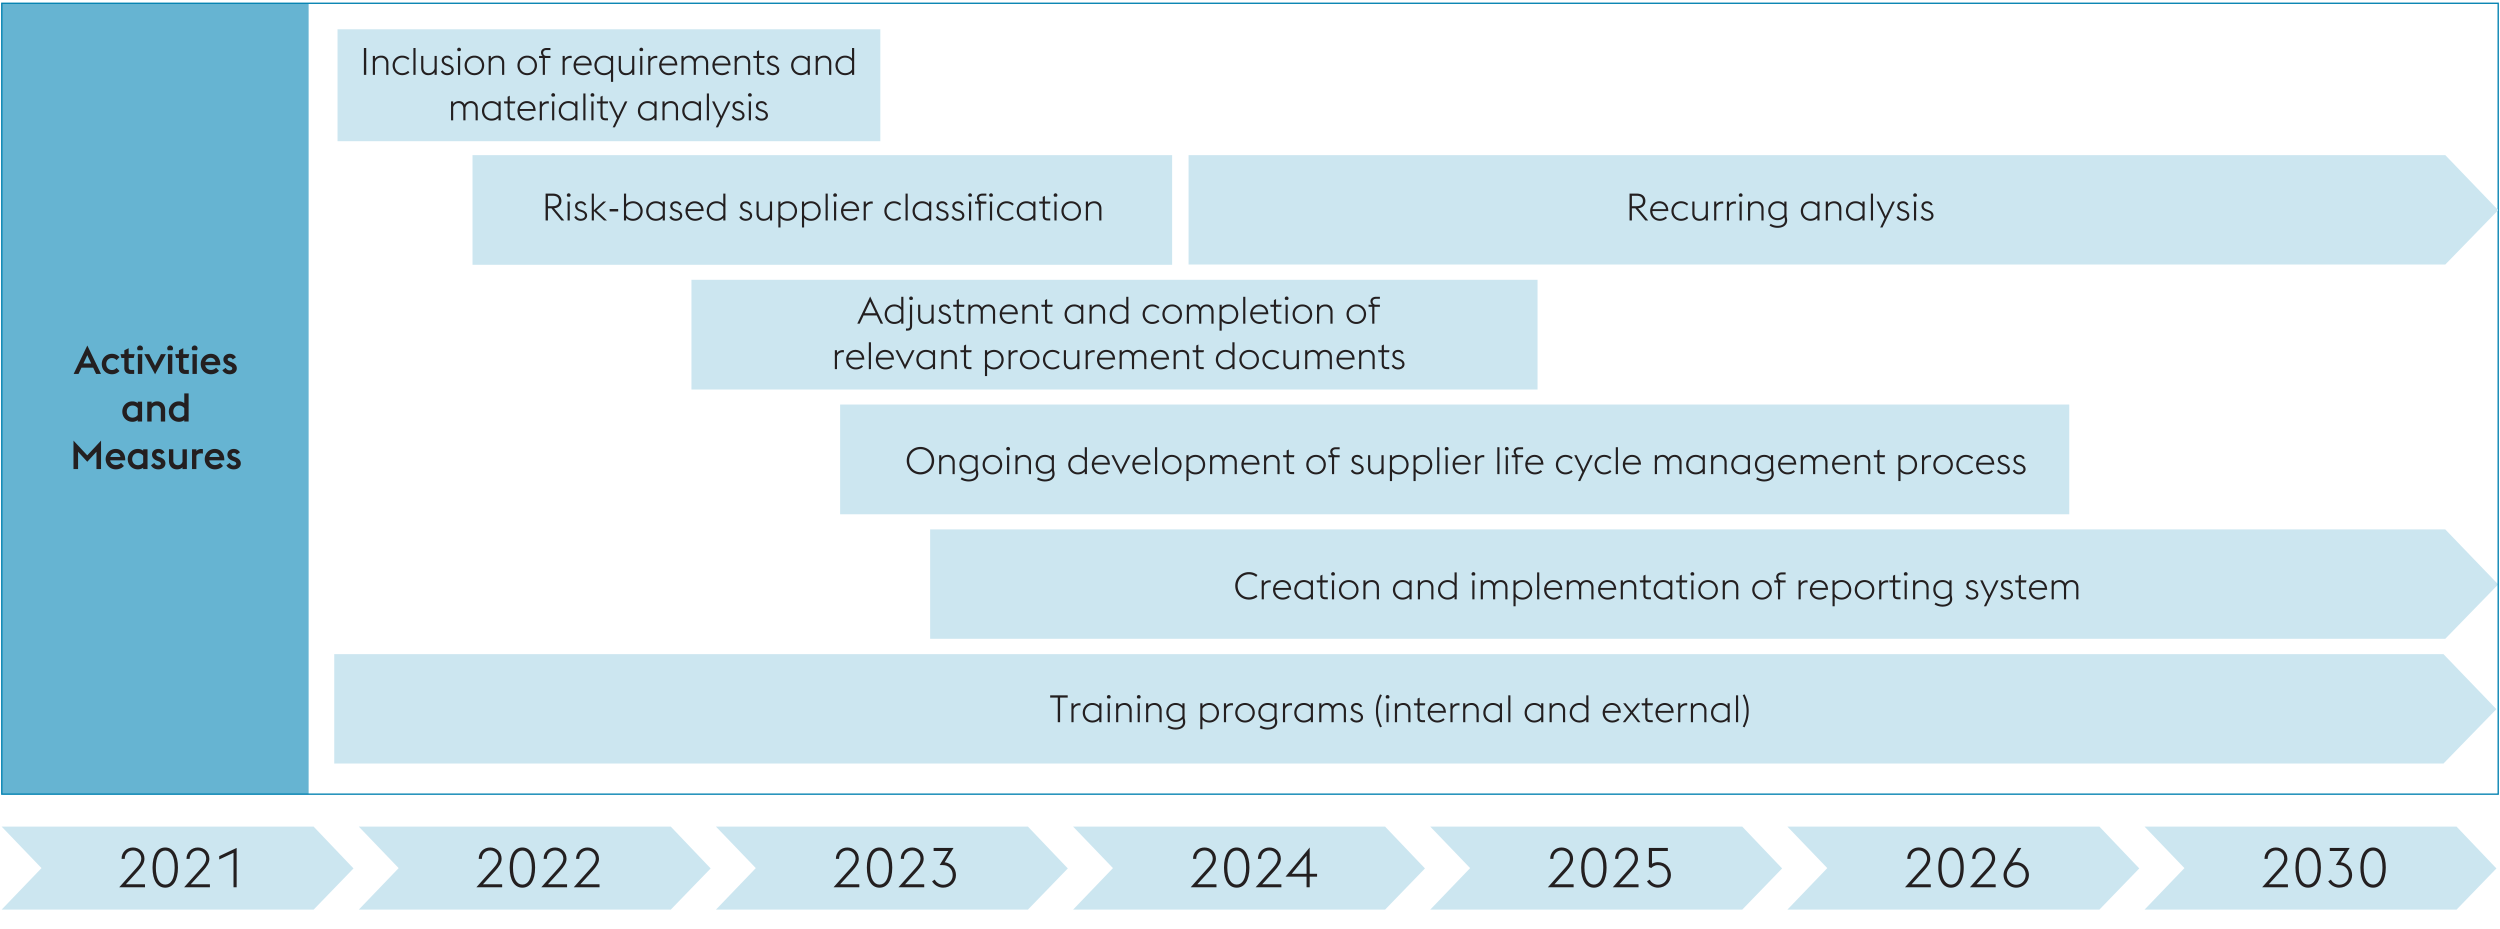
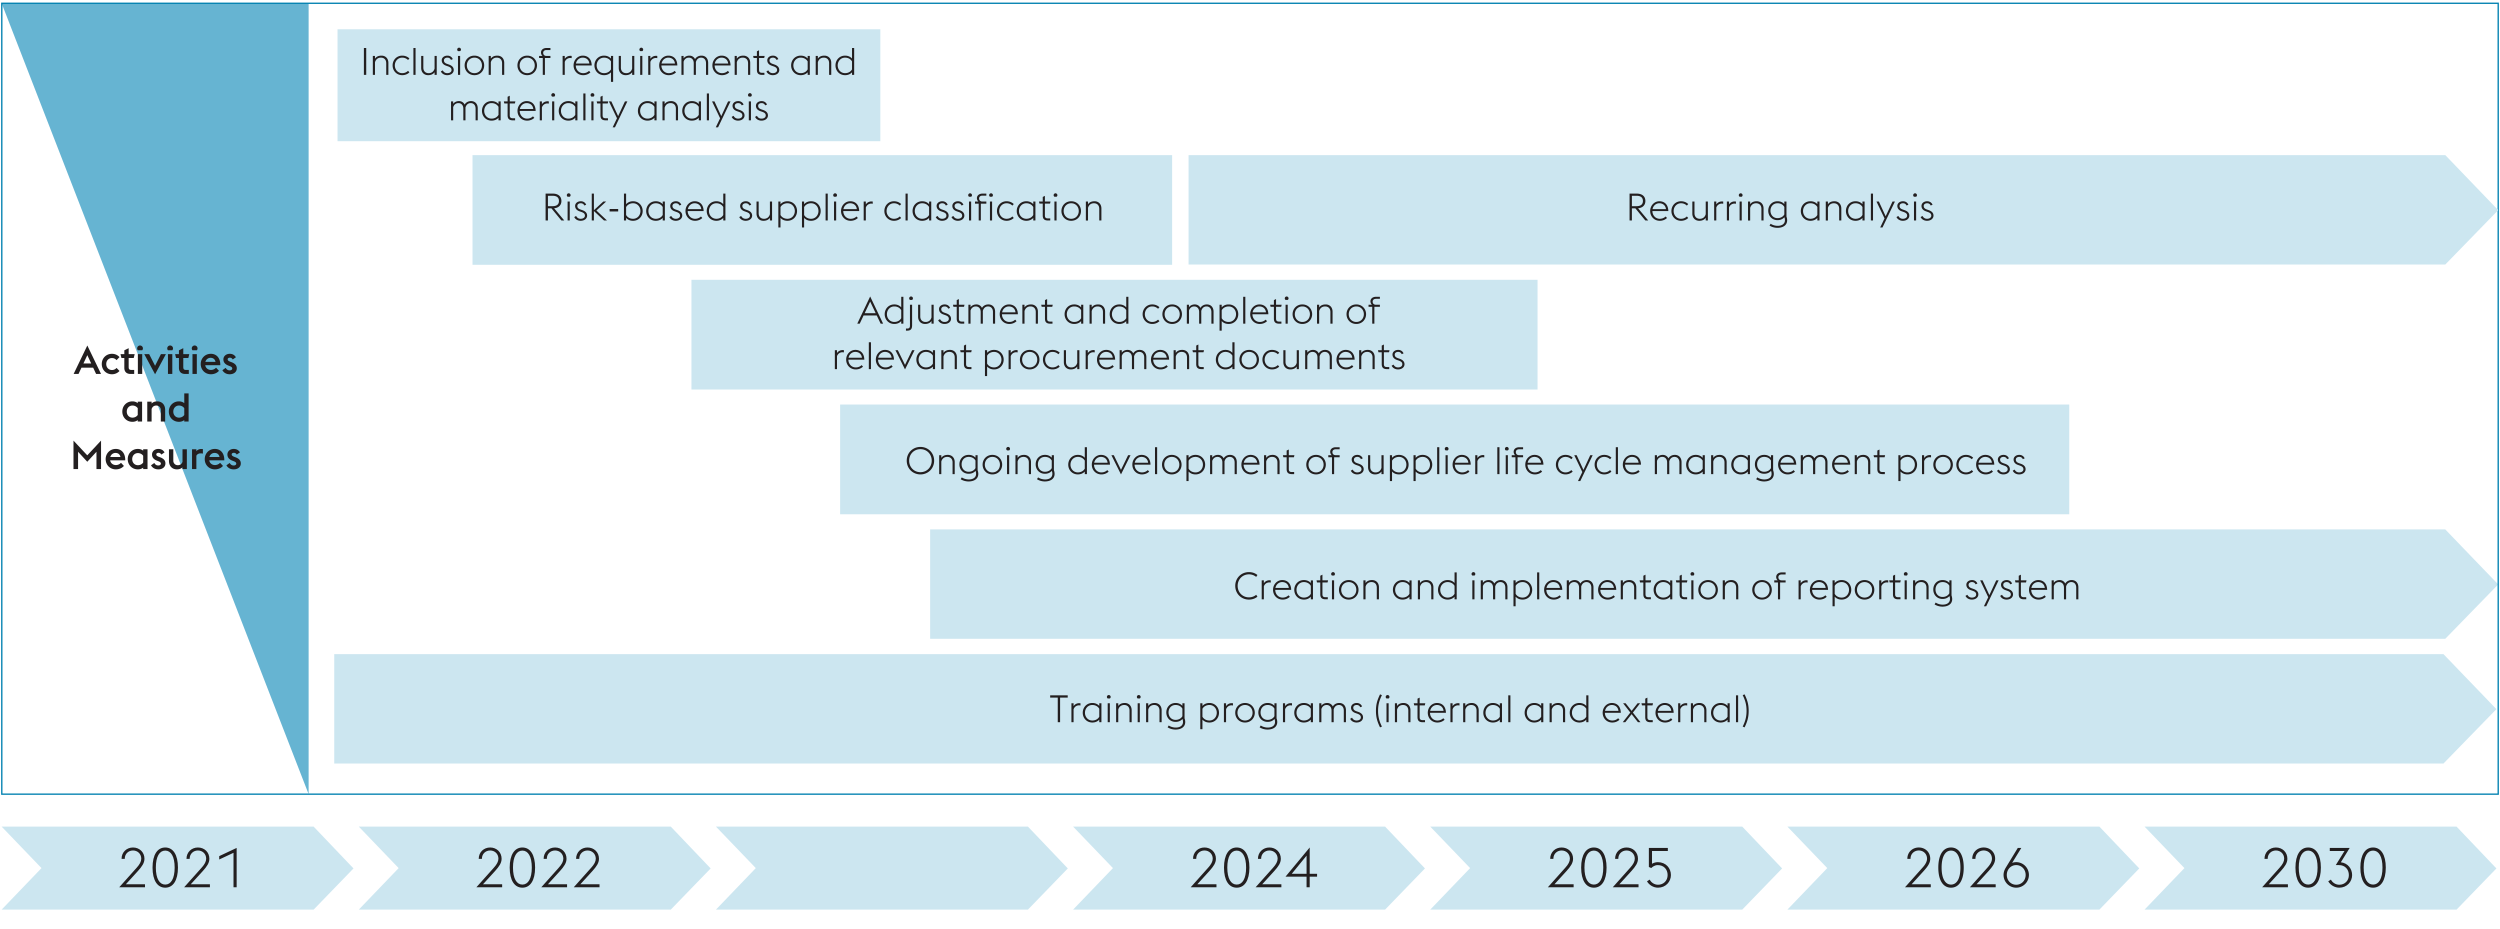
<svg xmlns="http://www.w3.org/2000/svg" width="1394" height="518" viewBox="0 0 1394 518">
  <g data-name="Grafik">
-     <path fill="#66b4d2" d="M.912 1.823h171.179v441H.912z" />
+     <path fill="#66b4d2" d="M.912 1.823h171.179v441z" />
    <path fill="#cce6f0" d="M.912 460.918l22.224 23.138L.912 507.2h173.969l22.227-22.962-22.227-23.32H.912z" />
    <g fill="#231f20">
      <path d="M80.853 494.723H66.499l9.753-10.927c1.656-1.821 2.515-3.427 2.515-5.001 0-2.686-2.055-4.568-4.601-4.568s-4.601 1.883-4.601 4.568v.093h-1.779c0-3.735 2.852-6.328 6.379-6.328 3.558 0 6.379 2.593 6.379 6.267 0 2.377-1.38 4.321-3.619 6.822l-6.748 7.408H80.85v1.666zM85.057 483.765c0-7.192 2.729-11.205 7.085-11.205s7.084 4.013 7.084 11.205-2.729 11.206-7.084 11.206-7.085-4.014-7.085-11.206zm7.085-9.477c-3.19 0-5.245 3.304-5.245 9.477s2.055 9.477 5.245 9.477 5.245-3.303 5.245-9.477-2.055-9.477-5.245-9.477zM117.048 494.723h-14.354l9.753-10.927c1.656-1.821 2.515-3.427 2.515-5.001 0-2.686-2.055-4.568-4.601-4.568s-4.601 1.883-4.601 4.568v.093h-1.779c0-3.735 2.853-6.328 6.379-6.328 3.558 0 6.379 2.593 6.379 6.267 0 2.377-1.38 4.321-3.619 6.822l-6.748 7.408h10.673v1.666zM130.207 475.523l-7.974 3.734v-1.883l9.723-4.568v21.916h-1.749v-19.199z" />
    </g>
    <path fill="#cce6f0" d="M200.061 460.918l22.224 23.138-22.224 23.144H374.03l22.227-22.962-22.227-23.32H200.061z" />
    <g fill="#231f20">
      <path d="M280.001 494.723h-14.354l9.753-10.927c1.656-1.821 2.515-3.427 2.515-5.001 0-2.686-2.055-4.568-4.601-4.568s-4.601 1.883-4.601 4.568v.093h-1.779c0-3.735 2.853-6.328 6.379-6.328 3.558 0 6.379 2.593 6.379 6.267 0 2.377-1.38 4.321-3.619 6.822l-6.748 7.408h10.673v1.666zM284.205 483.765c0-7.192 2.729-11.205 7.085-11.205s7.084 4.013 7.084 11.205-2.729 11.206-7.084 11.206-7.085-4.014-7.085-11.206zm7.085-9.477c-3.19 0-5.245 3.304-5.245 9.477s2.055 9.477 5.245 9.477 5.245-3.303 5.245-9.477-2.055-9.477-5.245-9.477zM316.196 494.723h-14.354l9.753-10.927c1.656-1.821 2.515-3.427 2.515-5.001 0-2.686-2.055-4.568-4.601-4.568s-4.601 1.883-4.601 4.568v.093h-1.779c0-3.735 2.852-6.328 6.379-6.328 3.558 0 6.379 2.593 6.379 6.267 0 2.377-1.38 4.321-3.619 6.822l-6.748 7.408h10.673v1.666zM334.293 494.723h-14.354l9.753-10.927c1.656-1.821 2.515-3.427 2.515-5.001 0-2.686-2.055-4.568-4.601-4.568s-4.601 1.883-4.601 4.568v.093h-1.779c0-3.735 2.853-6.328 6.379-6.328 3.558 0 6.379 2.593 6.379 6.267 0 2.377-1.38 4.321-3.619 6.822l-6.748 7.408h10.673v1.666z" />
    </g>
    <path fill="#cce6f0" d="M399.211 460.918l22.224 23.138-22.224 23.144h173.968l22.227-22.962-22.227-23.32H399.211z" />
    <g fill="#231f20">
-       <path d="M479.15 494.723h-14.354l9.753-10.927c1.656-1.821 2.515-3.427 2.515-5.001 0-2.686-2.055-4.568-4.601-4.568s-4.601 1.883-4.601 4.568v.093h-1.779c0-3.735 2.853-6.328 6.379-6.328 3.558 0 6.379 2.593 6.379 6.267 0 2.377-1.38 4.321-3.619 6.822l-6.748 7.408h10.673v1.666zM483.353 483.765c0-7.192 2.729-11.205 7.085-11.205s7.084 4.013 7.084 11.205-2.729 11.206-7.084 11.206-7.085-4.014-7.085-11.206zm7.085-9.477c-3.19 0-5.245 3.304-5.245 9.477s2.055 9.477 5.245 9.477 5.245-3.303 5.245-9.477-2.055-9.477-5.245-9.477zM515.344 494.723H500.99l9.753-10.927c1.656-1.821 2.515-3.427 2.515-5.001 0-2.686-2.055-4.568-4.601-4.568s-4.601 1.883-4.601 4.568v.093h-1.779c0-3.735 2.852-6.328 6.379-6.328 3.558 0 6.379 2.593 6.379 6.267 0 2.377-1.38 4.321-3.619 6.822l-6.748 7.408h10.673v1.666zM519.732 491.42l1.503-.957c.736 1.574 2.576 2.871 4.662 2.871 3.006 0 5.337-2.223 5.337-5.371 0-3.271-2.239-5.587-5.49-5.587h-1.81l4.876-7.872h-8.219v-1.697h11.103l-4.938 7.994c3.987.494 6.288 3.674 6.288 7.162 0 3.704-2.914 7.008-7.177 7.008-2.545 0-4.968-1.482-6.134-3.551z" />
-     </g>
+       </g>
    <path fill="#cce6f0" d="M598.36 460.918l22.224 23.138L598.36 507.2h173.968l22.227-22.962-22.227-23.32H598.36z" />
    <g fill="#231f20">
      <path d="M678.3 494.723h-14.354l9.753-10.927c1.656-1.821 2.515-3.427 2.515-5.001 0-2.686-2.055-4.568-4.601-4.568s-4.601 1.883-4.601 4.568v.093h-1.778c0-3.735 2.852-6.328 6.379-6.328 3.558 0 6.38 2.593 6.38 6.267 0 2.377-1.381 4.321-3.619 6.822l-6.748 7.408H678.3v1.666zM682.503 483.765c0-7.192 2.729-11.205 7.085-11.205s7.085 4.013 7.085 11.205-2.729 11.206-7.085 11.206-7.085-4.014-7.085-11.206zm7.085-9.477c-3.189 0-5.244 3.304-5.244 9.477s2.055 9.477 5.244 9.477 5.245-3.303 5.245-9.477-2.056-9.477-5.245-9.477zM714.494 494.723H700.14l9.753-10.927c1.656-1.821 2.516-3.427 2.516-5.001 0-2.686-2.056-4.568-4.601-4.568s-4.601 1.883-4.601 4.568v.093h-1.779c0-3.735 2.853-6.328 6.38-6.328 3.558 0 6.379 2.593 6.379 6.267 0 2.377-1.38 4.321-3.619 6.822l-6.747 7.408h10.673v1.666zM728.543 488.827h-11.746l13.494-16.268v14.663h4.11v1.604h-4.11v5.896h-1.748v-5.896zm0-11.729l-8.25 10.125h8.25v-10.125z" />
    </g>
    <path fill="#cce6f0" d="M797.509 460.918l22.224 23.138-22.224 23.144h173.969l22.227-22.962-22.227-23.32H797.509z" />
    <g fill="#231f20">
      <path d="M877.448 494.723h-14.354l9.753-10.927c1.656-1.821 2.515-3.427 2.515-5.001 0-2.686-2.055-4.568-4.601-4.568s-4.601 1.883-4.601 4.568v.093h-1.778c0-3.735 2.852-6.328 6.379-6.328 3.558 0 6.38 2.593 6.38 6.267 0 2.377-1.381 4.321-3.619 6.822l-6.748 7.408h10.674v1.666zM881.651 483.765c0-7.192 2.729-11.205 7.085-11.205s7.085 4.013 7.085 11.205-2.729 11.206-7.085 11.206-7.085-4.014-7.085-11.206zm7.085-9.477c-3.189 0-5.244 3.304-5.244 9.477s2.055 9.477 5.244 9.477 5.245-3.303 5.245-9.477-2.056-9.477-5.245-9.477zM913.643 494.723h-14.354l9.753-10.927c1.656-1.821 2.516-3.427 2.516-5.001 0-2.686-2.056-4.568-4.601-4.568s-4.601 1.883-4.601 4.568v.093h-1.779c0-3.735 2.853-6.328 6.38-6.328 3.558 0 6.379 2.593 6.379 6.267 0 2.377-1.38 4.321-3.619 6.822l-6.747 7.408h10.673v1.666zM918.368 491.42l1.503-.957c.767 1.574 2.576 2.871 4.661 2.871 3.006 0 5.337-2.223 5.337-5.402 0-3.24-2.208-5.556-5.49-5.556-1.717 0-2.913.956-3.649 1.636l-1.319-.586v-10.619h10.582v1.697h-8.833v7.131c.858-.494 1.993-.895 3.22-.895 4.57 0 7.33 3.395 7.33 7.191 0 3.705-2.913 7.039-7.207 7.039-2.546 0-4.969-1.482-6.134-3.551z" />
    </g>
    <g>
      <path fill="#cce6f0" d="M996.655 460.918l22.228 23.138-22.228 23.144h173.972l22.224-22.962-22.224-23.32H996.655z" />
      <g fill="#231f20">
        <path d="M1076.599 494.723h-14.354l9.753-10.927c1.656-1.821 2.515-3.427 2.515-5.001 0-2.686-2.055-4.568-4.601-4.568s-4.601 1.883-4.601 4.568v.093h-1.778c0-3.735 2.852-6.328 6.379-6.328 3.558 0 6.38 2.593 6.38 6.267 0 2.377-1.381 4.321-3.619 6.822l-6.748 7.408h10.674v1.666zM1080.802 483.765c0-7.192 2.729-11.205 7.085-11.205s7.085 4.013 7.085 11.205-2.729 11.206-7.085 11.206-7.085-4.014-7.085-11.206zm7.085-9.477c-3.189 0-5.244 3.304-5.244 9.477s2.055 9.477 5.244 9.477 5.245-3.303 5.245-9.477-2.056-9.477-5.245-9.477zM1112.793 494.723h-14.354l9.753-10.927c1.656-1.821 2.516-3.427 2.516-5.001 0-2.686-2.056-4.568-4.601-4.568s-4.601 1.883-4.601 4.568v.093h-1.779c0-3.735 2.853-6.328 6.38-6.328 3.558 0 6.379 2.593 6.379 6.267 0 2.377-1.38 4.321-3.619 6.822l-6.747 7.408h10.673v1.666zM1117.181 487.87c0-1.45.491-2.809 1.196-3.981l6.747-11.082h1.963l-5.121 8.334a6.759 6.759 0 012.27-.4c3.926 0 7.084 3.21 7.084 7.13s-3.158 7.101-7.084 7.101-7.055-3.18-7.055-7.101zm12.329 0c0-3.024-2.238-5.494-5.274-5.494s-5.245 2.47-5.245 5.494 2.208 5.464 5.245 5.464 5.274-2.438 5.274-5.464z" />
      </g>
    </g>
    <g>
      <path fill="#cce6f0" d="M1195.805 460.918l22.227 23.138-22.227 23.144h173.971L1392 484.238l-22.224-23.32h-173.971z" />
      <g fill="#231f20">
        <path d="M1275.746 494.723h-14.354l9.753-10.927c1.656-1.821 2.516-3.427 2.516-5.001 0-2.686-2.056-4.568-4.601-4.568s-4.601 1.883-4.601 4.568v.093h-1.779c0-3.735 2.853-6.328 6.38-6.328 3.558 0 6.379 2.593 6.379 6.267 0 2.377-1.38 4.321-3.619 6.822l-6.747 7.408h10.673v1.666zM1279.95 483.765c0-7.192 2.729-11.205 7.085-11.205s7.084 4.013 7.084 11.205-2.729 11.206-7.084 11.206-7.085-4.014-7.085-11.206zm7.085-9.477c-3.19 0-5.245 3.304-5.245 9.477s2.055 9.477 5.245 9.477 5.244-3.303 5.244-9.477-2.055-9.477-5.244-9.477zM1298.231 491.42l1.503-.957c.736 1.574 2.576 2.871 4.662 2.871 3.006 0 5.337-2.223 5.337-5.371 0-3.271-2.239-5.587-5.49-5.587h-1.81l4.876-7.872h-8.219v-1.697h11.103l-4.938 7.994c3.987.494 6.287 3.674 6.287 7.162 0 3.704-2.913 7.008-7.177 7.008-2.545 0-4.968-1.482-6.134-3.551zM1316.145 483.765c0-7.192 2.729-11.205 7.085-11.205s7.085 4.013 7.085 11.205-2.729 11.206-7.085 11.206-7.085-4.014-7.085-11.206zm7.084-9.477c-3.189 0-5.244 3.304-5.244 9.477s2.055 9.477 5.244 9.477 5.245-3.303 5.245-9.477-2.056-9.477-5.245-9.477z" />
      </g>
    </g>
    <path fill="#cce6f0" d="M188.203 16.32h302.671v62.41H188.203zM468.451 225.572h685.368v61.169H468.451zM186.368 425.753h1176.098L1392 395.421l-29.534-30.687H186.368v61.019zM518.642 356.209h844.828l29.53-30.332-29.53-30.687H518.642v61.019zM385.549 156.028h471.793v61.169H385.549z" />
    <path fill="none" stroke="#0080b0" stroke-width=".75" d="M1 1.823h1392v441H1z" />
    <path fill="#cce6f0" d="M662.75 147.504h700.74l29.51-30.333-29.51-30.686H662.75v61.019zM263.473 86.485h390.1v61.169h-390.1z" />
  </g>
  <g data-name="EN" fill="#231f20">
    <g data-name="Risikobasierte Lieferant:innen-Klassifizierung">
      <path d="M307.466 116.167h-1.936v6.778h-1.304v-14.994h3.956c3.072 0 4.861 1.543 4.861 4.119 0 2.301-1.494 3.822-4.061 4.076l5.66 6.799h-1.62l-5.555-6.778zm.673-1.204c2.378 0 3.535-1.056 3.535-2.893 0-1.859-1.157-2.894-3.535-2.894h-2.609v5.786h2.609zM316.054 108.839c0-.57.484-1.056 1.052-1.056s1.052.485 1.052 1.056c0 .358-.189.676-.463.866h-1.178a1.064 1.064 0 01-.463-.866zm.442 3.548h1.199v10.559h-1.199v-10.559zM320.2 121.045l1.031-.633c.568 1.014 1.347 1.584 2.567 1.584 1.305 0 2.357-.655 2.357-1.732 0-1.035-.568-1.584-2.083-2.111l-.968-.338c-1.894-.676-2.419-1.88-2.419-2.999 0-1.437 1.304-2.598 3.177-2.598 1.326 0 2.462.696 2.988 1.942l-1.031.443c-.315-.76-.989-1.267-1.999-1.267-1.031 0-1.894.55-1.894 1.499 0 .824.315 1.479 1.747 1.986l1.031.358c1.768.634 2.672 1.604 2.672 3.062 0 1.5-1.326 2.873-3.64 2.873-1.494 0-2.904-.74-3.535-2.07zM329.966 107.951h1.199v9.25l5.239-4.814h1.578l-5.429 5.005 5.913 5.554h-1.663l-5.639-5.279v5.279h-1.199v-14.994zM339.922 116.547h4.776v1.373h-4.776v-1.373zM347.919 107.951h1.199v5.914c1.01-1.098 2.314-1.647 3.893-1.647 3.135 0 5.345 2.45 5.345 5.448s-2.209 5.449-5.345 5.449c-1.578 0-2.882-.528-3.893-1.627v1.457h-1.199v-14.994zm1.199 7.52v4.413c.652 1.183 2.02 2.112 3.893 2.112 2.42 0 4.104-1.965 4.104-4.33s-1.684-4.329-4.104-4.329c-1.873 0-3.24.95-3.893 2.134zM369.532 121.51c-1.01 1.077-2.335 1.605-3.872 1.605-3.135 0-5.345-2.45-5.345-5.449s2.209-5.448 5.345-5.448c1.536 0 2.862.528 3.872 1.626v-1.457h1.2v10.559h-1.2v-1.436zm0-1.626v-4.456c-.673-1.162-2.02-2.091-3.872-2.091-2.42 0-4.103 1.964-4.103 4.329s1.683 4.33 4.103 4.33c1.873 0 3.219-.93 3.872-2.112zM373.239 121.045l1.031-.633c.568 1.014 1.347 1.584 2.567 1.584 1.305 0 2.357-.655 2.357-1.732 0-1.035-.568-1.584-2.083-2.111l-.968-.338c-1.894-.676-2.419-1.88-2.419-2.999 0-1.437 1.304-2.598 3.177-2.598 1.326 0 2.462.696 2.988 1.942l-1.031.443c-.315-.76-.989-1.267-1.999-1.267-1.031 0-1.894.55-1.894 1.499 0 .824.315 1.479 1.747 1.986l1.031.358c1.768.634 2.672 1.604 2.672 3.062 0 1.5-1.326 2.873-3.64 2.873-1.494 0-2.904-.74-3.535-2.07zM382.226 117.666c0-3.02 2.294-5.448 5.134-5.448 2.756 0 4.903 1.753 4.987 5.47h-8.879c0 2.365 1.726 4.309 4.103 4.309 1.431 0 2.504-.55 3.283-1.289l.757.846c-.905.844-2.23 1.562-4.04 1.562-3.114 0-5.345-2.45-5.345-5.449zm1.326-1.056h7.47c-.231-2.175-1.831-3.273-3.703-3.273-1.81 0-3.388 1.31-3.767 3.273zM403.292 121.51c-1.01 1.077-2.335 1.605-3.872 1.605-3.135 0-5.345-2.45-5.345-5.449s2.209-5.448 5.345-5.448c1.536 0 2.862.528 3.872 1.626v-5.893h1.2v14.994h-1.2v-1.436zm0-1.626v-4.456c-.673-1.162-2.02-2.091-3.872-2.091-2.42 0-4.103 1.964-4.103 4.329s1.683 4.33 4.103 4.33c1.873 0 3.219-.93 3.872-2.112zM412.219 121.045l1.031-.633c.568 1.014 1.347 1.584 2.567 1.584 1.305 0 2.357-.655 2.357-1.732 0-1.035-.568-1.584-2.083-2.111l-.968-.338c-1.894-.676-2.419-1.88-2.419-2.999 0-1.437 1.304-2.598 3.177-2.598 1.326 0 2.462.696 2.988 1.942l-1.031.443c-.315-.76-.989-1.267-1.999-1.267-1.031 0-1.894.55-1.894 1.499 0 .824.315 1.479 1.747 1.986l1.031.358c1.768.634 2.672 1.604 2.672 3.062 0 1.5-1.326 2.873-3.64 2.873-1.494 0-2.904-.74-3.535-2.07zM429.307 121.467c-.862 1.226-2.251 1.648-3.598 1.648-2.209 0-3.872-1.521-3.872-4.055v-6.674h1.199v6.504c0 2.007 1.221 3.105 2.988 3.105s2.904-1.078 3.282-2.577v-7.032h1.2v10.559h-1.2v-1.479zM434.003 112.387h1.199v1.479c1.01-1.098 2.314-1.647 3.893-1.647 3.135 0 5.345 2.45 5.345 5.448s-2.209 5.449-5.345 5.449c-1.578 0-2.882-.528-3.893-1.627v5.344h-1.199v-14.445zm1.199 3.084v4.413c.652 1.183 2.02 2.112 3.893 2.112 2.42 0 4.104-1.965 4.104-4.33s-1.684-4.329-4.104-4.329c-1.873 0-3.24.95-3.893 2.134zM447.178 112.387h1.199v1.479c1.01-1.098 2.314-1.647 3.893-1.647 3.135 0 5.345 2.45 5.345 5.448s-2.209 5.449-5.345 5.449c-1.578 0-2.882-.528-3.893-1.627v5.344h-1.199v-14.445zm1.2 3.084v4.413c.652 1.183 2.02 2.112 3.893 2.112 2.42 0 4.104-1.965 4.104-4.33s-1.684-4.329-4.104-4.329c-1.873 0-3.24.95-3.893 2.134zM460.354 107.951h1.199v14.994h-1.199v-14.994zM464.606 108.839c0-.57.484-1.056 1.052-1.056s1.052.485 1.052 1.056c0 .358-.189.676-.463.866h-1.178a1.064 1.064 0 01-.463-.866zm.442 3.548h1.199v10.559h-1.199v-10.559zM468.962 117.666c0-3.02 2.294-5.448 5.134-5.448 2.756 0 4.903 1.753 4.987 5.47h-8.879c0 2.365 1.726 4.309 4.103 4.309 1.431 0 2.504-.55 3.283-1.289l.757.846c-.905.844-2.23 1.562-4.04 1.562-3.114 0-5.345-2.45-5.345-5.449zm1.326-1.056h7.47c-.232-2.175-1.831-3.273-3.704-3.273-1.81 0-3.388 1.31-3.767 3.273zM481.591 112.387h1.199v1.605c.715-1.078 1.873-1.669 3.156-1.669.231 0 .463.021.694.063v1.246a3.657 3.657 0 00-.82-.105c-1.368 0-2.567.844-3.03 2.195v7.223h-1.199v-10.559zM493.124 117.666c0-2.998 2.251-5.448 5.345-5.448 1.81 0 3.135.718 4.019 1.563l-.757.865c-.779-.739-1.831-1.31-3.262-1.31-2.377 0-4.103 1.964-4.103 4.329s1.726 4.33 4.103 4.33c1.431 0 2.483-.57 3.262-1.311l.757.867c-.884.844-2.209 1.562-4.019 1.562-3.093 0-5.345-2.45-5.345-5.449zM504.931 107.951h1.199v14.994h-1.199v-14.994zM518.062 121.51c-1.01 1.077-2.335 1.605-3.872 1.605-3.135 0-5.345-2.45-5.345-5.449s2.209-5.448 5.345-5.448c1.536 0 2.862.528 3.872 1.626v-1.457h1.2v10.559h-1.2v-1.436zm0-1.626v-4.456c-.673-1.162-2.02-2.091-3.872-2.091-2.42 0-4.103 1.964-4.103 4.329s1.683 4.33 4.103 4.33c1.873 0 3.219-.93 3.872-2.112zM521.769 121.045l1.031-.633c.568 1.014 1.347 1.584 2.567 1.584 1.305 0 2.357-.655 2.357-1.732 0-1.035-.568-1.584-2.083-2.111l-.968-.338c-1.894-.676-2.419-1.88-2.419-2.999 0-1.437 1.304-2.598 3.177-2.598 1.326 0 2.462.696 2.988 1.942l-1.031.443c-.315-.76-.989-1.267-1.999-1.267-1.031 0-1.894.55-1.894 1.499 0 .824.315 1.479 1.747 1.986l1.031.358c1.768.634 2.672 1.604 2.672 3.062 0 1.5-1.326 2.873-3.64 2.873-1.494 0-2.904-.74-3.535-2.07zM530.546 121.045l1.031-.633c.568 1.014 1.347 1.584 2.567 1.584 1.305 0 2.357-.655 2.357-1.732 0-1.035-.568-1.584-2.083-2.111l-.968-.338c-1.894-.676-2.419-1.88-2.419-2.999 0-1.437 1.304-2.598 3.177-2.598 1.326 0 2.462.696 2.988 1.942l-1.031.443c-.315-.76-.989-1.267-1.999-1.267-1.031 0-1.894.55-1.894 1.499 0 .824.315 1.479 1.747 1.986l1.031.358c1.768.634 2.672 1.604 2.672 3.062 0 1.5-1.326 2.873-3.64 2.873-1.494 0-2.904-.74-3.535-2.07zM539.87 108.839c0-.57.484-1.056 1.052-1.056s1.052.485 1.052 1.056c0 .358-.189.676-.463.866h-1.178a1.064 1.064 0 01-.463-.866zm.442 3.548h1.199v10.559h-1.199v-10.559zM543.658 112.387h1.915c-.526-.443-.842-1.141-.842-1.9 0-1.479 1.241-2.535 3.136-2.535h2.125v1.141h-2.188c-1.01 0-1.852.508-1.852 1.562 0 1.162.862 1.732 1.726 1.732h2.314v1.162h-3.072v9.396h-1.199v-9.396h-2.062v-1.162zM551.551 108.839c0-.57.484-1.056 1.052-1.056s1.053.485 1.053 1.056c0 .358-.189.676-.463.866h-1.179a1.064 1.064 0 01-.463-.866zm.442 3.548h1.199v10.559h-1.199v-10.559zM555.907 117.666c0-2.998 2.252-5.448 5.345-5.448 1.81 0 3.136.718 4.02 1.563l-.758.865c-.778-.739-1.831-1.31-3.262-1.31-2.377 0-4.103 1.964-4.103 4.329s1.726 4.33 4.103 4.33c1.431 0 2.483-.57 3.262-1.311l.758.867c-.884.844-2.21 1.562-4.02 1.562-3.093 0-5.345-2.45-5.345-5.449zM576.152 121.51c-1.01 1.077-2.335 1.605-3.871 1.605-3.136 0-5.345-2.45-5.345-5.449s2.209-5.448 5.345-5.448c1.536 0 2.861.528 3.871 1.626v-1.457h1.2v10.559h-1.2v-1.436zm0-1.626v-4.456c-.673-1.162-2.02-2.091-3.871-2.091-2.42 0-4.104 1.964-4.104 4.329s1.684 4.33 4.104 4.33c1.872 0 3.219-.93 3.871-2.112zM579.333 112.387h2.104v-2.576l1.199-.592v3.168h3.136l-.274 1.162h-2.861v6.566c0 1.162.421 1.669 1.704 1.669h1.284v1.161h-1.305c-1.873 0-2.883-.781-2.883-2.787v-6.609h-1.831l-.273-1.162zM587.499 108.839c0-.57.484-1.056 1.052-1.056s1.053.485 1.053 1.056c0 .358-.189.676-.463.866h-1.179a1.064 1.064 0 01-.463-.866zm.442 3.548h1.199v10.559h-1.199v-10.559zM591.856 117.666c0-2.998 2.251-5.448 5.45-5.448s5.449 2.45 5.449 5.448-2.251 5.449-5.449 5.449-5.45-2.45-5.45-5.449zm9.659 0c0-2.365-1.662-4.329-4.208-4.329-2.505 0-4.209 1.964-4.209 4.329s1.704 4.33 4.209 4.33c2.546 0 4.208-1.965 4.208-4.33zM605.474 112.387h1.199v1.521c.842-1.267 2.23-1.689 3.619-1.689 2.209 0 3.851 1.521 3.851 4.055v6.673h-1.199v-6.504c0-2.006-1.199-3.104-2.967-3.104-1.81 0-2.904 1.099-3.304 2.598v7.011h-1.199v-10.559z" />
    </g>
    <path d="M911.886 116.167h-1.937v6.778h-1.304v-14.993h3.955c3.072 0 4.861 1.542 4.861 4.118 0 2.302-1.494 3.822-4.062 4.075l5.66 6.8h-1.62l-5.555-6.778zm.673-1.204c2.378 0 3.535-1.056 3.535-2.893 0-1.859-1.157-2.894-3.535-2.894h-2.609v5.786h2.609zM920.137 117.666c0-3.02 2.294-5.448 5.135-5.448 2.756 0 4.902 1.753 4.986 5.47h-8.879c0 2.365 1.726 4.309 4.103 4.309 1.431 0 2.504-.55 3.283-1.289l.757.845c-.904.845-2.23 1.563-4.04 1.563-3.114 0-5.345-2.45-5.345-5.449zm1.326-1.056h7.47c-.231-2.175-1.831-3.273-3.703-3.273-1.81 0-3.388 1.31-3.767 3.273zM931.986 117.666c0-2.998 2.252-5.448 5.345-5.448 1.81 0 3.136.718 4.02 1.562l-.758.866c-.778-.739-1.831-1.31-3.262-1.31-2.377 0-4.103 1.964-4.103 4.329s1.726 4.33 4.103 4.33c1.431 0 2.483-.57 3.262-1.311l.758.866c-.884.845-2.21 1.563-4.02 1.563-3.093 0-5.345-2.45-5.345-5.449zM951.116 121.468c-.862 1.225-2.251 1.647-3.598 1.647-2.209 0-3.872-1.521-3.872-4.055v-6.674h1.199v6.504c0 2.007 1.221 3.105 2.988 3.105s2.904-1.078 3.282-2.577v-7.032h1.2v10.559h-1.2v-1.478zM955.812 112.387h1.199v1.605c.715-1.078 1.872-1.669 3.156-1.669.231 0 .463.021.694.063v1.246a3.657 3.657 0 00-.82-.105c-1.368 0-2.567.845-3.03 2.196v7.222h-1.199v-10.559zM962.905 112.387h1.199v1.605c.715-1.078 1.872-1.669 3.156-1.669.231 0 .463.021.694.063v1.246a3.657 3.657 0 00-.82-.105c-1.368 0-2.567.845-3.03 2.196v7.222h-1.199v-10.559zM969.556 108.839c0-.57.484-1.056 1.052-1.056s1.053.485 1.053 1.056c0 .358-.189.676-.463.866h-1.179a1.064 1.064 0 01-.463-.866zm.442 3.548h1.199v10.559h-1.199v-10.559zM974.691 112.387h1.199v1.521c.842-1.267 2.23-1.689 3.619-1.689 2.209 0 3.851 1.521 3.851 4.055v6.673h-1.199v-6.504c0-2.006-1.199-3.104-2.967-3.104-1.81 0-2.904 1.099-3.304 2.598v7.011h-1.199v-10.559zM986.688 125.775l.631-1.014c.905.676 2.462 1.162 3.936 1.162 2.02 0 4.019-.866 4.019-3.126 0-.485-.084-1.204-.315-1.647-.989 1.077-2.252 1.605-3.809 1.605-3.114 0-5.177-2.365-5.177-5.259 0-2.914 2.062-5.279 5.177-5.279 1.557 0 2.777.528 3.787 1.584v-1.415h1.2v8.384c.252.697.378 1.437.378 2.049 0 3.062-2.735 4.224-5.407 4.224-1.578 0-3.282-.486-4.419-1.268zm8.249-6.187v-4.202c-.631-1.161-1.936-2.049-3.787-2.049-2.42 0-3.935 1.837-3.935 4.16 0 2.281 1.515 4.14 3.935 4.14 1.852 0 3.156-.908 3.787-2.049zM1013.353 121.51c-1.01 1.077-2.335 1.605-3.871 1.605-3.136 0-5.345-2.45-5.345-5.449s2.209-5.448 5.345-5.448c1.536 0 2.861.528 3.871 1.626v-1.457h1.2v10.559h-1.2v-1.436zm0-1.626v-4.456c-.673-1.162-2.02-2.091-3.871-2.091-2.42 0-4.104 1.964-4.104 4.329s1.684 4.33 4.104 4.33c1.872 0 3.219-.93 3.871-2.112zM1018.049 112.387h1.199v1.521c.842-1.267 2.23-1.689 3.619-1.689 2.209 0 3.851 1.521 3.851 4.055v6.673h-1.199v-6.504c0-2.006-1.199-3.104-2.967-3.104-1.81 0-2.904 1.099-3.304 2.598v7.011h-1.199v-10.559zM1038.505 121.51c-1.01 1.077-2.336 1.605-3.872 1.605-3.135 0-5.345-2.45-5.345-5.449s2.21-5.448 5.345-5.448c1.536 0 2.862.528 3.872 1.626v-1.457h1.199v10.559h-1.199v-1.436zm0-1.626v-4.456c-.674-1.162-2.021-2.091-3.872-2.091-2.42 0-4.103 1.964-4.103 4.329s1.683 4.33 4.103 4.33c1.873 0 3.22-.93 3.872-2.112zM1043.2 107.952h1.199v14.993h-1.199v-14.993zM1050.818 121.784l-4.503-9.397h1.347l3.788 8.215 3.809-8.215h1.347l-6.923 14.445h-1.284l2.42-5.048zM1057.471 121.045l1.031-.633c.567 1.014 1.347 1.584 2.566 1.584 1.305 0 2.357-.655 2.357-1.732 0-1.035-.568-1.584-2.083-2.111l-.969-.338c-1.894-.676-2.419-1.88-2.419-2.999 0-1.437 1.304-2.598 3.177-2.598 1.326 0 2.462.696 2.988 1.942l-1.031.443c-.315-.76-.989-1.267-1.999-1.267-1.031 0-1.894.55-1.894 1.499 0 .824.315 1.479 1.746 1.985l1.031.359c1.768.634 2.672 1.604 2.672 3.062 0 1.5-1.325 2.873-3.64 2.873-1.494 0-2.904-.74-3.535-2.07zM1066.795 108.839c0-.57.483-1.056 1.052-1.056s1.052.485 1.052 1.056c0 .358-.189.676-.463.866h-1.178a1.064 1.064 0 01-.463-.866zm.441 3.548h1.199v10.559h-1.199v-10.559zM1070.94 121.045l1.031-.633c.568 1.014 1.347 1.584 2.567 1.584 1.305 0 2.356-.655 2.356-1.732 0-1.035-.568-1.584-2.083-2.111l-.968-.338c-1.894-.676-2.42-1.88-2.42-2.999 0-1.437 1.305-2.598 3.178-2.598 1.325 0 2.462.696 2.987 1.942l-1.031.443c-.315-.76-.988-1.267-1.999-1.267-1.03 0-1.894.55-1.894 1.499 0 .824.315 1.479 1.747 1.985l1.03.359c1.768.634 2.673 1.604 2.673 3.062 0 1.5-1.326 2.873-3.641 2.873-1.494 0-2.903-.74-3.535-2.07z" />
    <g>
      <path d="M485.207 165.315l7.217 15.163h-1.368l-2.188-4.583h-7.323l-2.167 4.583h-1.368l7.196-15.163zm-3.072 9.334h6.144l-3.072-6.483-3.072 6.483zM502.528 179.042c-1.01 1.077-2.335 1.604-3.872 1.604-3.135 0-5.345-2.449-5.345-5.448s2.209-5.448 5.345-5.448c1.536 0 2.862.527 3.872 1.626v-5.892h1.2v14.994h-1.2v-1.437zm0-1.626v-4.456c-.673-1.161-2.02-2.091-3.872-2.091-2.42 0-4.103 1.964-4.103 4.329s1.683 4.329 4.103 4.329c1.873 0 3.219-.929 3.872-2.111zM505.162 183.202h.715c1.157 0 1.515-.549 1.515-1.71v-11.573h1.199v11.425c0 2.027-.673 3.02-2.735 3.02h-.694v-1.161zm1.789-16.831c0-.57.484-1.056 1.052-1.056s1.052.485 1.052 1.056c0 .359-.189.676-.463.865h-1.178a1.057 1.057 0 01-.463-.865zM519.408 179c-.862 1.225-2.251 1.646-3.598 1.646-2.209 0-3.872-1.52-3.872-4.055v-6.673h1.199v6.505c0 2.006 1.221 3.104 2.988 3.104s2.904-1.076 3.282-2.576v-7.032h1.2v10.56h-1.2V179zM523.115 178.577l1.031-.634c.568 1.014 1.347 1.584 2.567 1.584 1.305 0 2.357-.654 2.357-1.731 0-1.034-.568-1.584-2.083-2.112l-.968-.338c-1.894-.676-2.419-1.879-2.419-2.998 0-1.436 1.304-2.598 3.177-2.598 1.326 0 2.462.697 2.988 1.943l-1.031.443c-.315-.761-.989-1.268-1.999-1.268-1.031 0-1.894.549-1.894 1.5 0 .823.315 1.478 1.747 1.984l1.031.359c1.768.633 2.672 1.605 2.672 3.062 0 1.499-1.326 2.871-3.64 2.871-1.494 0-2.904-.738-3.535-2.069zM531.366 169.919h2.104v-2.576l1.2-.592v3.168h3.135l-.273 1.161h-2.862v6.568c0 1.161.421 1.668 1.704 1.668h1.284v1.162h-1.305c-1.873 0-2.883-.781-2.883-2.788v-6.61h-1.831l-.273-1.161zM553.672 173.974c0-1.985-1.136-3.104-2.714-3.104s-2.567 1.057-2.946 2.556a2.3 2.3 0 01.021.38v6.674h-1.2v-6.505c0-1.985-1.157-3.104-2.735-3.104-1.472 0-2.504.93-2.925 2.281v7.328h-1.199v-10.56h1.199v1.372c.842-1.14 2.104-1.541 3.241-1.541 1.347 0 2.524.697 3.135 1.943.926-1.5 2.398-1.943 3.577-1.943 2.209 0 3.745 1.521 3.745 4.055v6.674h-1.199v-6.505zM557.443 175.198c0-3.02 2.294-5.448 5.134-5.448 2.757 0 4.903 1.753 4.987 5.47h-8.88c0 2.365 1.726 4.308 4.104 4.308 1.431 0 2.504-.549 3.282-1.288l.758.845c-.905.845-2.23 1.562-4.04 1.562-3.114 0-5.345-2.449-5.345-5.448zm1.326-1.055h7.47c-.231-2.176-1.83-3.273-3.703-3.273-1.81 0-3.388 1.31-3.767 3.273zM570.071 169.919h1.199v1.521c.842-1.268 2.23-1.689 3.619-1.689 2.21 0 3.851 1.521 3.851 4.055v6.674h-1.199v-6.505c0-2.007-1.199-3.104-2.967-3.104-1.81 0-2.903 1.098-3.304 2.598v7.012h-1.199v-10.56zM580.574 169.919h2.104v-2.576l1.199-.592v3.168h3.136l-.274 1.161h-2.861v6.568c0 1.161.421 1.668 1.704 1.668h1.284v1.162h-1.305c-1.873 0-2.883-.781-2.883-2.788v-6.61h-1.831l-.273-1.161zM602.84 179.042c-1.01 1.077-2.336 1.604-3.872 1.604-3.135 0-5.345-2.449-5.345-5.448s2.21-5.448 5.345-5.448c1.536 0 2.862.527 3.872 1.626v-1.457h1.199v10.56h-1.199v-1.437zm0-1.626v-4.456c-.674-1.161-2.021-2.091-3.872-2.091-2.42 0-4.103 1.964-4.103 4.329s1.683 4.329 4.103 4.329c1.873 0 3.22-.929 3.872-2.111zM607.535 169.919h1.199v1.521c.842-1.268 2.23-1.689 3.619-1.689 2.21 0 3.851 1.521 3.851 4.055v6.674h-1.199v-6.505c0-2.007-1.199-3.104-2.967-3.104-1.81 0-2.903 1.098-3.304 2.598v7.012h-1.199v-10.56zM627.991 179.042c-1.01 1.077-2.336 1.604-3.872 1.604-3.135 0-5.345-2.449-5.345-5.448s2.21-5.448 5.345-5.448c1.536 0 2.862.527 3.872 1.626v-5.892h1.199v14.994h-1.199v-1.437zm0-1.626v-4.456c-.674-1.161-2.021-2.091-3.872-2.091-2.42 0-4.103 1.964-4.103 4.329s1.683 4.329 4.103 4.329c1.873 0 3.22-.929 3.872-2.111zM637.128 175.198c0-2.999 2.252-5.448 5.345-5.448 1.81 0 3.136.718 4.02 1.562l-.758.866c-.778-.739-1.831-1.31-3.262-1.31-2.377 0-4.103 1.964-4.103 4.329s1.726 4.329 4.103 4.329c1.431 0 2.483-.57 3.262-1.309l.758.865c-.884.845-2.21 1.562-4.02 1.562-3.093 0-5.345-2.449-5.345-5.448zM648.156 175.198c0-2.999 2.252-5.448 5.45-5.448s5.45 2.449 5.45 5.448-2.252 5.448-5.45 5.448-5.45-2.449-5.45-5.448zm9.658 0c0-2.365-1.662-4.329-4.208-4.329-2.504 0-4.208 1.964-4.208 4.329s1.704 4.329 4.208 4.329c2.546 0 4.208-1.964 4.208-4.329zM675.473 173.974c0-1.985-1.137-3.104-2.715-3.104s-2.567 1.057-2.945 2.556a2.3 2.3 0 01.021.38v6.674h-1.199v-6.505c0-1.985-1.157-3.104-2.735-3.104-1.473 0-2.504.93-2.925 2.281v7.328h-1.199v-10.56h1.199v1.372c.842-1.14 2.104-1.541 3.24-1.541 1.347 0 2.525.697 3.136 1.943.926-1.5 2.398-1.943 3.576-1.943 2.21 0 3.746 1.521 3.746 4.055v6.674h-1.199v-6.505zM680.022 169.919h1.199v1.479c1.01-1.099 2.314-1.647 3.893-1.647 3.135 0 5.345 2.449 5.345 5.448s-2.21 5.448-5.345 5.448c-1.578 0-2.883-.527-3.893-1.625v5.342h-1.199V169.92zm1.2 3.083v4.414c.652 1.183 2.02 2.111 3.893 2.111 2.42 0 4.104-1.964 4.104-4.329s-1.684-4.329-4.104-4.329c-1.873 0-3.24.95-3.893 2.133zM693.198 165.484h1.199v14.994h-1.199v-14.994zM697.112 175.198c0-3.02 2.294-5.448 5.135-5.448 2.756 0 4.902 1.753 4.986 5.47h-8.879c0 2.365 1.726 4.308 4.103 4.308 1.431 0 2.504-.549 3.283-1.288l.757.845c-.904.845-2.23 1.562-4.04 1.562-3.114 0-5.345-2.449-5.345-5.448zm1.326-1.055h7.47c-.231-2.176-1.831-3.273-3.703-3.273-1.81 0-3.388 1.31-3.767 3.273zM708.226 169.919h2.104v-2.576l1.199-.592v3.168h3.136l-.274 1.161h-2.861v6.568c0 1.161.421 1.668 1.704 1.668h1.284v1.162h-1.305c-1.873 0-2.883-.781-2.883-2.788v-6.61h-1.831l-.273-1.161zM716.392 166.371c0-.57.484-1.056 1.052-1.056s1.053.485 1.053 1.056c0 .359-.189.676-.463.865h-1.179a1.06 1.06 0 01-.463-.865zm.442 3.548h1.199v10.56h-1.199v-10.56zM720.748 175.198c0-2.999 2.252-5.448 5.45-5.448s5.45 2.449 5.45 5.448-2.252 5.448-5.45 5.448-5.45-2.449-5.45-5.448zm9.658 0c0-2.365-1.662-4.329-4.208-4.329-2.504 0-4.208 1.964-4.208 4.329s1.704 4.329 4.208 4.329c2.546 0 4.208-1.964 4.208-4.329zM734.366 169.919h1.199v1.521c.842-1.268 2.23-1.689 3.619-1.689 2.209 0 3.851 1.521 3.851 4.055v6.674h-1.199v-6.505c0-2.007-1.199-3.104-2.967-3.104-1.81 0-2.904 1.098-3.304 2.598v7.012h-1.199v-10.56zM750.825 175.198c0-2.999 2.251-5.448 5.45-5.448s5.449 2.449 5.449 5.448-2.251 5.448-5.449 5.448-5.45-2.449-5.45-5.448zm9.658 0c0-2.365-1.662-4.329-4.208-4.329-2.505 0-4.209 1.964-4.209 4.329s1.704 4.329 4.209 4.329c2.546 0 4.208-1.964 4.208-4.329zM763.096 169.919h1.914c-.525-.443-.841-1.141-.841-1.9 0-1.479 1.241-2.534 3.135-2.534h2.125v1.141h-2.188c-1.01 0-1.852.506-1.852 1.562 0 1.161.863 1.731 1.726 1.731h2.314v1.161h-3.072v9.398h-1.199v-9.398h-2.062v-1.161zM465.509 195.267h1.199v1.604c.715-1.076 1.873-1.668 3.156-1.668.231 0 .463.021.694.063v1.246a3.657 3.657 0 00-.82-.105c-1.368 0-2.567.845-3.03 2.196v7.223h-1.199v-10.56zM471.823 200.546c0-3.02 2.294-5.448 5.134-5.448 2.756 0 4.903 1.753 4.987 5.47h-8.879c0 2.365 1.726 4.308 4.103 4.308 1.431 0 2.504-.549 3.283-1.288l.757.845c-.905.845-2.23 1.562-4.04 1.562-3.114 0-5.345-2.449-5.345-5.448zm1.325-1.056h7.47c-.232-2.176-1.831-3.273-3.704-3.273-1.81 0-3.388 1.31-3.767 3.273zM484.451 190.832h1.199v14.994h-1.199v-14.994zM488.365 200.546c0-3.02 2.294-5.448 5.134-5.448 2.756 0 4.903 1.753 4.987 5.47h-8.879c0 2.365 1.726 4.308 4.103 4.308 1.431 0 2.504-.549 3.283-1.288l.757.845c-.905.845-2.23 1.562-4.04 1.562-3.114 0-5.345-2.449-5.345-5.448zm1.326-1.056h7.47c-.232-2.176-1.831-3.273-3.704-3.273-1.81 0-3.388 1.31-3.767 3.273zM499.289 195.267h1.347l3.998 8.194 3.977-8.194h1.347l-5.324 10.728-5.345-10.728zM520.186 204.39c-1.01 1.077-2.335 1.604-3.872 1.604-3.135 0-5.345-2.449-5.345-5.448s2.209-5.448 5.345-5.448c1.536 0 2.862.527 3.872 1.626v-1.457h1.2v10.56h-1.2v-1.437zm0-1.626v-4.456c-.673-1.161-2.02-2.091-3.872-2.091-2.42 0-4.103 1.964-4.103 4.329s1.683 4.329 4.103 4.329c1.873 0 3.219-.929 3.872-2.111zM524.883 195.267h1.199v1.521c.842-1.268 2.23-1.689 3.619-1.689 2.209 0 3.851 1.521 3.851 4.055v6.674h-1.199v-6.505c0-2.007-1.199-3.104-2.967-3.104-1.81 0-2.904 1.098-3.304 2.598v7.012h-1.199v-10.56zM535.385 195.267h2.104v-2.576l1.2-.592v3.168h3.135l-.273 1.161h-2.862v6.568c0 1.161.421 1.668 1.704 1.668h1.284v1.162h-1.305c-1.873 0-2.883-.781-2.883-2.788v-6.61h-1.831l-.273-1.161zM549.213 195.267h1.199v1.479c1.011-1.099 2.314-1.647 3.893-1.647 3.136 0 5.345 2.449 5.345 5.448s-2.209 5.448-5.345 5.448c-1.578 0-2.882-.527-3.893-1.625v5.342h-1.199v-14.444zm1.199 3.083v4.414c.652 1.183 2.021 2.111 3.893 2.111 2.42 0 4.104-1.964 4.104-4.329s-1.684-4.329-4.104-4.329c-1.872 0-3.24.95-3.893 2.133zM562.389 195.267h1.199v1.604c.716-1.076 1.873-1.668 3.156-1.668.231 0 .463.021.694.063v1.246a3.657 3.657 0 00-.82-.105c-1.367 0-2.567.845-3.03 2.196v7.223h-1.199v-10.56zM568.703 200.546c0-2.999 2.251-5.448 5.45-5.448s5.449 2.449 5.449 5.448-2.251 5.448-5.449 5.448-5.45-2.449-5.45-5.448zm9.658 0c0-2.365-1.662-4.329-4.208-4.329-2.505 0-4.209 1.964-4.209 4.329s1.704 4.329 4.209 4.329c2.546 0 4.208-1.964 4.208-4.329zM581.542 200.546c0-2.999 2.251-5.448 5.345-5.448 1.81 0 3.135.718 4.019 1.562l-.757.866c-.779-.739-1.831-1.31-3.262-1.31-2.378 0-4.104 1.964-4.104 4.329s1.726 4.329 4.104 4.329c1.431 0 2.482-.57 3.262-1.309l.757.865c-.884.845-2.209 1.562-4.019 1.562-3.094 0-5.345-2.449-5.345-5.448zM600.671 204.348c-.862 1.225-2.251 1.646-3.598 1.646-2.209 0-3.872-1.52-3.872-4.055v-6.673h1.199v6.505c0 2.006 1.221 3.104 2.988 3.104s2.904-1.076 3.282-2.576v-7.032h1.2v10.56h-1.2v-1.479zM605.367 195.267h1.199v1.604c.716-1.076 1.873-1.668 3.156-1.668.231 0 .463.021.694.063v1.246a3.657 3.657 0 00-.82-.105c-1.367 0-2.567.845-3.03 2.196v7.223h-1.199v-10.56zM611.682 200.546c0-3.02 2.294-5.448 5.134-5.448 2.757 0 4.903 1.753 4.987 5.47h-8.88c0 2.365 1.726 4.308 4.104 4.308 1.431 0 2.504-.549 3.282-1.288l.758.845c-.905.845-2.23 1.562-4.04 1.562-3.114 0-5.345-2.449-5.345-5.448zm1.325-1.056h7.47c-.231-2.176-1.83-3.273-3.703-3.273-1.81 0-3.388 1.31-3.767 3.273zM638.008 199.321c0-1.985-1.136-3.104-2.714-3.104s-2.567 1.057-2.946 2.556a2.3 2.3 0 01.021.38v6.674h-1.2v-6.505c0-1.985-1.157-3.104-2.735-3.104-1.473 0-2.504.93-2.925 2.281v7.328h-1.199v-10.56h1.199v1.372c.842-1.14 2.104-1.541 3.241-1.541 1.347 0 2.524.697 3.135 1.943.926-1.5 2.398-1.943 3.577-1.943 2.209 0 3.745 1.521 3.745 4.055v6.674h-1.199v-6.505zM641.779 200.546c0-3.02 2.294-5.448 5.134-5.448 2.757 0 4.903 1.753 4.987 5.47h-8.88c0 2.365 1.726 4.308 4.104 4.308 1.431 0 2.504-.549 3.282-1.288l.758.845c-.905.845-2.23 1.562-4.04 1.562-3.114 0-5.345-2.449-5.345-5.448zm1.325-1.056h7.47c-.231-2.176-1.83-3.273-3.703-3.273-1.81 0-3.388 1.31-3.767 3.273zM654.407 195.267h1.199v1.521c.842-1.268 2.23-1.689 3.619-1.689 2.21 0 3.851 1.521 3.851 4.055v6.674h-1.199v-6.505c0-2.007-1.199-3.104-2.967-3.104-1.81 0-2.903 1.098-3.304 2.598v7.012h-1.199v-10.56zM664.91 195.267h2.104v-2.576l1.199-.592v3.168h3.136l-.274 1.161h-2.861v6.568c0 1.161.421 1.668 1.704 1.668h1.284v1.162h-1.305c-1.873 0-2.883-.781-2.883-2.788v-6.61h-1.831l-.273-1.161zM687.176 204.39c-1.01 1.077-2.336 1.604-3.872 1.604-3.135 0-5.345-2.449-5.345-5.448s2.21-5.448 5.345-5.448c1.536 0 2.862.527 3.872 1.626v-5.892h1.199v14.994h-1.199v-1.437zm0-1.626v-4.456c-.674-1.161-2.021-2.091-3.872-2.091-2.42 0-4.103 1.964-4.103 4.329s1.683 4.329 4.103 4.329c1.873 0 3.22-.929 3.872-2.111zM691.093 200.546c0-2.999 2.251-5.448 5.45-5.448s5.449 2.449 5.449 5.448-2.251 5.448-5.449 5.448-5.45-2.449-5.45-5.448zm9.658 0c0-2.365-1.662-4.329-4.208-4.329-2.505 0-4.209 1.964-4.209 4.329s1.704 4.329 4.209 4.329c2.546 0 4.208-1.964 4.208-4.329zM703.932 200.546c0-2.999 2.251-5.448 5.345-5.448 1.81 0 3.135.718 4.019 1.562l-.757.866c-.779-.739-1.831-1.31-3.262-1.31-2.378 0-4.104 1.964-4.104 4.329s1.726 4.329 4.104 4.329c1.431 0 2.482-.57 3.262-1.309l.757.865c-.884.845-2.209 1.562-4.019 1.562-3.094 0-5.345-2.449-5.345-5.448zM723.062 204.348c-.862 1.225-2.252 1.646-3.599 1.646-2.209 0-3.871-1.52-3.871-4.055v-6.673h1.199v6.505c0 2.006 1.221 3.104 2.988 3.104s2.903-1.076 3.282-2.576v-7.032h1.199v10.56h-1.199v-1.479zM741.455 199.321c0-1.985-1.136-3.104-2.714-3.104s-2.567 1.057-2.946 2.556a2.3 2.3 0 01.021.38v6.674h-1.2v-6.505c0-1.985-1.157-3.104-2.735-3.104-1.473 0-2.504.93-2.925 2.281v7.328h-1.199v-10.56h1.199v1.372c.842-1.14 2.104-1.541 3.241-1.541 1.347 0 2.524.697 3.135 1.943.926-1.5 2.398-1.943 3.577-1.943 2.209 0 3.745 1.521 3.745 4.055v6.674h-1.199v-6.505zM745.227 200.546c0-3.02 2.294-5.448 5.134-5.448 2.757 0 4.903 1.753 4.987 5.47h-8.88c0 2.365 1.726 4.308 4.104 4.308 1.431 0 2.504-.549 3.282-1.288l.758.845c-.905.845-2.23 1.562-4.04 1.562-3.114 0-5.345-2.449-5.345-5.448zm1.325-1.056h7.47c-.231-2.176-1.83-3.273-3.703-3.273-1.81 0-3.388 1.31-3.767 3.273zM757.854 195.267h1.199v1.521c.842-1.268 2.23-1.689 3.619-1.689 2.21 0 3.851 1.521 3.851 4.055v6.674h-1.199v-6.505c0-2.007-1.199-3.104-2.967-3.104-1.81 0-2.903 1.098-3.304 2.598v7.012h-1.199v-10.56zM768.357 195.267h2.104v-2.576l1.199-.592v3.168h3.136l-.274 1.161h-2.861v6.568c0 1.161.421 1.668 1.704 1.668h1.284v1.162h-1.305c-1.873 0-2.883-.781-2.883-2.788v-6.61h-1.831l-.273-1.161zM775.977 203.925l1.031-.634c.567 1.014 1.347 1.584 2.566 1.584 1.305 0 2.357-.654 2.357-1.731 0-1.034-.568-1.584-2.083-2.112l-.969-.338c-1.894-.676-2.419-1.879-2.419-2.998 0-1.436 1.304-2.598 3.177-2.598 1.326 0 2.462.697 2.988 1.943l-1.031.443c-.315-.761-.989-1.268-1.999-1.268-1.031 0-1.894.549-1.894 1.5 0 .823.315 1.478 1.746 1.984l1.031.359c1.768.633 2.672 1.605 2.672 3.062 0 1.499-1.325 2.871-3.64 2.871-1.494 0-2.904-.738-3.535-2.069z" />
    </g>
    <g>
      <path d="M688.774 326.674c0-4.35 3.346-7.666 7.638-7.666 1.81 0 3.451.57 4.734 1.627l-.715 1.055c-1.053-.887-2.42-1.436-4.02-1.436-3.598 0-6.291 2.787-6.291 6.42s2.693 6.42 6.291 6.42c1.6 0 2.967-.549 4.04-1.436l.694 1.056c-1.263 1.034-2.925 1.626-4.734 1.626-4.292 0-7.638-3.315-7.638-7.666zM703.528 323.611h1.199v1.605c.715-1.077 1.872-1.668 3.156-1.668.231 0 .463.021.694.062v1.246a3.716 3.716 0 00-.82-.105c-1.368 0-2.567.845-3.03 2.196v7.223h-1.199v-10.56zM709.843 328.892c0-3.021 2.294-5.448 5.134-5.448 2.757 0 4.903 1.752 4.987 5.469h-8.88c0 2.365 1.726 4.309 4.104 4.309 1.431 0 2.504-.549 3.282-1.288l.758.845c-.905.845-2.23 1.562-4.04 1.562-3.114 0-5.345-2.449-5.345-5.448zm1.325-1.056h7.47c-.231-2.176-1.83-3.273-3.703-3.273-1.81 0-3.388 1.309-3.767 3.273zM730.908 332.734c-1.01 1.078-2.335 1.605-3.871 1.605-3.136 0-5.345-2.449-5.345-5.448s2.209-5.448 5.345-5.448c1.536 0 2.861.527 3.871 1.625v-1.457h1.2v10.56h-1.2v-1.437zm0-1.625v-4.457c-.673-1.161-2.02-2.09-3.871-2.09-2.42 0-4.104 1.964-4.104 4.329s1.684 4.329 4.104 4.329c1.872 0 3.219-.93 3.871-2.111zM734.089 323.611h2.104v-2.576l1.199-.591v3.167h3.136l-.274 1.162h-2.861v6.567c0 1.161.421 1.669 1.704 1.669h1.284v1.161h-1.305c-1.873 0-2.883-.781-2.883-2.788v-6.609h-1.831l-.273-1.162zM742.255 320.064c0-.57.484-1.057 1.052-1.057s1.053.486 1.053 1.057c0 .358-.189.676-.463.865h-1.179a1.061 1.061 0 01-.463-.865zm.442 3.547h1.199v10.56h-1.199v-10.56zM746.611 328.892c0-2.999 2.252-5.448 5.45-5.448s5.45 2.449 5.45 5.448-2.252 5.448-5.45 5.448-5.45-2.449-5.45-5.448zm9.659 0c0-2.365-1.662-4.329-4.208-4.329-2.504 0-4.208 1.964-4.208 4.329s1.704 4.329 4.208 4.329c2.546 0 4.208-1.964 4.208-4.329zM760.229 323.611h1.199v1.521c.842-1.268 2.23-1.689 3.619-1.689 2.209 0 3.851 1.52 3.851 4.055v6.673h-1.199v-6.505c0-2.006-1.199-3.104-2.967-3.104-1.81 0-2.904 1.098-3.304 2.598v7.011h-1.199v-10.56zM785.904 332.734c-1.01 1.078-2.335 1.605-3.871 1.605-3.136 0-5.345-2.449-5.345-5.448s2.209-5.448 5.345-5.448c1.536 0 2.861.527 3.871 1.625v-1.457h1.2v10.56h-1.2v-1.437zm0-1.625v-4.457c-.673-1.161-2.02-2.09-3.871-2.09-2.42 0-4.104 1.964-4.104 4.329s1.684 4.329 4.104 4.329c1.872 0 3.219-.93 3.871-2.111zM790.601 323.611h1.199v1.521c.842-1.268 2.23-1.689 3.619-1.689 2.21 0 3.851 1.52 3.851 4.055v6.673h-1.199v-6.505c0-2.006-1.199-3.104-2.967-3.104-1.81 0-2.903 1.098-3.304 2.598v7.011h-1.199v-10.56zM811.057 332.734c-1.01 1.078-2.336 1.605-3.872 1.605-3.135 0-5.345-2.449-5.345-5.448s2.21-5.448 5.345-5.448c1.536 0 2.862.527 3.872 1.625v-5.892h1.199v14.994h-1.199v-1.437zm0-1.625v-4.457c-.674-1.161-2.021-2.09-3.872-2.09-2.42 0-4.103 1.964-4.103 4.329s1.683 4.329 4.103 4.329c1.873 0 3.22-.93 3.872-2.111zM820.53 320.064c0-.57.483-1.057 1.052-1.057s1.052.486 1.052 1.057c0 .358-.189.676-.463.865h-1.178a1.061 1.061 0 01-.463-.865zm.442 3.547h1.199v10.56h-1.199v-10.56zM839.363 327.666c0-1.984-1.136-3.104-2.714-3.104s-2.567 1.056-2.946 2.555c.021.127.021.254.021.381v6.673h-1.2v-6.505c0-1.984-1.157-3.104-2.735-3.104-1.473 0-2.504.929-2.925 2.28v7.328h-1.199v-10.56h1.199v1.373c.842-1.141 2.104-1.541 3.241-1.541 1.347 0 2.524.696 3.135 1.942.926-1.499 2.398-1.942 3.577-1.942 2.209 0 3.745 1.52 3.745 4.055v6.673h-1.199v-6.505zM843.913 323.611h1.199v1.479c1.011-1.098 2.314-1.646 3.893-1.646 3.136 0 5.345 2.449 5.345 5.448s-2.209 5.448-5.345 5.448c-1.578 0-2.882-.527-3.893-1.626v5.343h-1.199v-14.445zm1.199 3.084v4.414c.652 1.182 2.021 2.111 3.893 2.111 2.42 0 4.104-1.964 4.104-4.329s-1.684-4.329-4.104-4.329c-1.872 0-3.24.95-3.893 2.133zM857.089 319.177h1.199v14.994h-1.199v-14.994zM861.004 328.892c0-3.021 2.294-5.448 5.134-5.448 2.757 0 4.903 1.752 4.987 5.469h-8.88c0 2.365 1.726 4.309 4.104 4.309 1.431 0 2.504-.549 3.282-1.288l.758.845c-.905.845-2.23 1.562-4.04 1.562-3.114 0-5.345-2.449-5.345-5.448zm1.325-1.056h7.47c-.231-2.176-1.83-3.273-3.703-3.273-1.81 0-3.388 1.309-3.767 3.273zM887.33 327.666c0-1.984-1.136-3.104-2.714-3.104s-2.567 1.056-2.946 2.555c.021.127.021.254.021.381v6.673h-1.2v-6.505c0-1.984-1.157-3.104-2.735-3.104-1.473 0-2.504.929-2.925 2.28v7.328h-1.199v-10.56h1.199v1.373c.842-1.141 2.104-1.541 3.241-1.541 1.347 0 2.524.696 3.135 1.942.926-1.499 2.398-1.942 3.577-1.942 2.209 0 3.745 1.52 3.745 4.055v6.673h-1.199v-6.505zM891.102 328.892c0-3.021 2.294-5.448 5.134-5.448 2.757 0 4.903 1.752 4.987 5.469h-8.88c0 2.365 1.726 4.309 4.104 4.309 1.431 0 2.504-.549 3.282-1.288l.758.845c-.905.845-2.23 1.562-4.04 1.562-3.114 0-5.345-2.449-5.345-5.448zm1.325-1.056h7.47c-.231-2.176-1.83-3.273-3.703-3.273-1.81 0-3.388 1.309-3.767 3.273zM903.729 323.611h1.199v1.521c.842-1.268 2.23-1.689 3.619-1.689 2.21 0 3.851 1.52 3.851 4.055v6.673h-1.199v-6.505c0-2.006-1.199-3.104-2.967-3.104-1.81 0-2.903 1.098-3.304 2.598v7.011h-1.199v-10.56zM914.232 323.611h2.104v-2.576l1.199-.591v3.167h3.136l-.274 1.162h-2.861v6.567c0 1.161.421 1.669 1.704 1.669h1.284v1.161h-1.305c-1.873 0-2.883-.781-2.883-2.788v-6.609h-1.831l-.273-1.162zM931.278 332.734c-1.01 1.078-2.336 1.605-3.872 1.605-3.135 0-5.345-2.449-5.345-5.448s2.21-5.448 5.345-5.448c1.536 0 2.862.527 3.872 1.625v-1.457h1.199v10.56h-1.199v-1.437zm0-1.625v-4.457c-.674-1.161-2.021-2.09-3.872-2.09-2.42 0-4.103 1.964-4.103 4.329s1.683 4.329 4.103 4.329c1.873 0 3.22-.93 3.872-2.111zM934.459 323.611h2.104v-2.576l1.199-.591v3.167h3.136l-.274 1.162h-2.861v6.567c0 1.161.421 1.669 1.704 1.669h1.284v1.161h-1.305c-1.873 0-2.883-.781-2.883-2.788v-6.609h-1.831l-.273-1.162zM942.625 320.064c0-.57.484-1.057 1.052-1.057s1.053.486 1.053 1.057c0 .358-.189.676-.463.865h-1.179a1.061 1.061 0 01-.463-.865zm.442 3.547h1.199v10.56h-1.199v-10.56zM946.981 328.892c0-2.999 2.252-5.448 5.45-5.448s5.45 2.449 5.45 5.448-2.252 5.448-5.45 5.448-5.45-2.449-5.45-5.448zm9.659 0c0-2.365-1.662-4.329-4.208-4.329-2.504 0-4.208 1.964-4.208 4.329s1.704 4.329 4.208 4.329c2.546 0 4.208-1.964 4.208-4.329zM960.6 323.611h1.199v1.521c.842-1.268 2.23-1.689 3.619-1.689 2.209 0 3.851 1.52 3.851 4.055v6.673h-1.199v-6.505c0-2.006-1.199-3.104-2.967-3.104-1.81 0-2.904 1.098-3.304 2.598v7.011H960.6v-10.56zM977.059 328.892c0-2.999 2.251-5.448 5.45-5.448s5.449 2.449 5.449 5.448-2.251 5.448-5.449 5.448-5.45-2.449-5.45-5.448zm9.658 0c0-2.365-1.662-4.329-4.208-4.329-2.505 0-4.209 1.964-4.209 4.329s1.704 4.329 4.209 4.329c2.546 0 4.208-1.964 4.208-4.329zM989.329 323.611h1.914c-.525-.443-.841-1.14-.841-1.9 0-1.479 1.241-2.534 3.135-2.534h2.125v1.141h-2.188c-1.01 0-1.852.507-1.852 1.562 0 1.161.863 1.731 1.726 1.731h2.314v1.162h-3.072v9.397h-1.199v-9.397h-2.062v-1.162zM1002.883 323.611h1.199v1.605c.715-1.077 1.872-1.668 3.156-1.668.231 0 .463.021.694.062v1.246a3.716 3.716 0 00-.82-.105c-1.368 0-2.567.845-3.03 2.196v7.223h-1.199v-10.56zM1009.197 328.892c0-3.021 2.294-5.448 5.134-5.448 2.757 0 4.903 1.752 4.987 5.469h-8.88c0 2.365 1.726 4.309 4.104 4.309 1.431 0 2.504-.549 3.282-1.288l.758.845c-.905.845-2.23 1.562-4.04 1.562-3.114 0-5.345-2.449-5.345-5.448zm1.325-1.056h7.47c-.231-2.176-1.83-3.273-3.703-3.273-1.81 0-3.388 1.309-3.767 3.273zM1021.825 323.611h1.199v1.479c1.01-1.098 2.314-1.646 3.893-1.646 3.135 0 5.345 2.449 5.345 5.448s-2.21 5.448-5.345 5.448c-1.578 0-2.883-.527-3.893-1.626v5.343h-1.199v-14.445zm1.199 3.084v4.414c.652 1.182 2.02 2.111 3.893 2.111 2.42 0 4.104-1.964 4.104-4.329s-1.684-4.329-4.104-4.329c-1.873 0-3.24.95-3.893 2.133zM1034.222 328.892c0-2.999 2.252-5.448 5.45-5.448s5.45 2.449 5.45 5.448-2.252 5.448-5.45 5.448-5.45-2.449-5.45-5.448zm9.658 0c0-2.365-1.662-4.329-4.208-4.329-2.504 0-4.208 1.964-4.208 4.329s1.704 4.329 4.208 4.329c2.546 0 4.208-1.964 4.208-4.329zM1047.84 323.611h1.199v1.605c.715-1.077 1.872-1.668 3.156-1.668.231 0 .463.021.694.062v1.246a3.716 3.716 0 00-.82-.105c-1.368 0-2.567.845-3.03 2.196v7.223h-1.199v-10.56zM1053.417 323.611h2.104v-2.576l1.199-.591v3.167h3.136l-.274 1.162h-2.861v6.567c0 1.161.421 1.669 1.704 1.669h1.284v1.161h-1.305c-1.873 0-2.883-.781-2.883-2.788v-6.609h-1.831l-.273-1.162zM1061.583 320.064c0-.57.484-1.057 1.052-1.057s1.053.486 1.053 1.057c0 .358-.189.676-.463.865h-1.179a1.061 1.061 0 01-.463-.865zm.442 3.547h1.199v10.56h-1.199v-10.56zM1066.719 323.611h1.199v1.521c.842-1.268 2.23-1.689 3.619-1.689 2.209 0 3.851 1.52 3.851 4.055v6.673h-1.199v-6.505c0-2.006-1.199-3.104-2.967-3.104-1.81 0-2.904 1.098-3.304 2.598v7.011h-1.199v-10.56zM1078.716 337.001l.631-1.014c.905.676 2.462 1.161 3.936 1.161 2.02 0 4.019-.865 4.019-3.125 0-.486-.084-1.204-.315-1.647-.989 1.077-2.252 1.604-3.809 1.604-3.114 0-5.177-2.365-5.177-5.258 0-2.914 2.062-5.279 5.177-5.279 1.557 0 2.777.527 3.787 1.584v-1.416h1.2v8.385c.252.696.378 1.436.378 2.048 0 3.062-2.735 4.224-5.407 4.224-1.578 0-3.282-.485-4.419-1.267zm8.248-6.189v-4.202c-.631-1.161-1.936-2.048-3.787-2.048-2.42 0-3.935 1.837-3.935 4.16 0 2.28 1.515 4.139 3.935 4.139 1.852 0 3.156-.908 3.787-2.049zM1095.953 332.271l1.031-.634c.568 1.014 1.347 1.584 2.567 1.584 1.305 0 2.356-.654 2.356-1.732 0-1.034-.568-1.583-2.083-2.111l-.968-.338c-1.894-.676-2.42-1.879-2.42-2.998 0-1.437 1.305-2.598 3.178-2.598 1.325 0 2.462.696 2.987 1.942l-1.031.443c-.315-.761-.988-1.267-1.999-1.267-1.03 0-1.894.549-1.894 1.499 0 .823.315 1.479 1.747 1.985l1.03.359c1.768.633 2.673 1.604 2.673 3.062 0 1.499-1.326 2.872-3.641 2.872-1.494 0-2.903-.739-3.535-2.069zM1108.645 333.01l-4.503-9.398h1.347l3.787 8.215 3.809-8.215h1.347l-6.923 14.445h-1.283l2.42-5.047zM1115.296 332.271l1.031-.634c.567 1.014 1.347 1.584 2.566 1.584 1.305 0 2.357-.654 2.357-1.732 0-1.034-.568-1.583-2.083-2.111l-.969-.338c-1.894-.676-2.419-1.879-2.419-2.998 0-1.437 1.304-2.598 3.177-2.598 1.326 0 2.462.696 2.988 1.942l-1.031.443c-.315-.761-.989-1.267-1.999-1.267-1.031 0-1.894.549-1.894 1.499 0 .823.315 1.479 1.746 1.985l1.031.359c1.768.633 2.672 1.604 2.672 3.062 0 1.499-1.325 2.872-3.64 2.872-1.494 0-2.904-.739-3.535-2.069zM1123.547 323.611h2.104v-2.576l1.2-.591v3.167h3.135l-.273 1.162h-2.861v6.567c0 1.161.421 1.669 1.704 1.669h1.283v1.161h-1.305c-1.872 0-2.883-.781-2.883-2.788v-6.609h-1.83l-.273-1.162zM1131.376 328.892c0-3.021 2.294-5.448 5.134-5.448 2.757 0 4.903 1.752 4.987 5.469h-8.88c0 2.365 1.726 4.309 4.104 4.309 1.431 0 2.504-.549 3.282-1.288l.758.845c-.905.845-2.23 1.562-4.04 1.562-3.114 0-5.345-2.449-5.345-5.448zm1.325-1.056h7.47c-.231-2.176-1.83-3.273-3.703-3.273-1.81 0-3.388 1.309-3.767 3.273zM1157.702 327.666c0-1.984-1.136-3.104-2.714-3.104s-2.567 1.056-2.946 2.555c.021.127.021.254.021.381v6.673h-1.2v-6.505c0-1.984-1.157-3.104-2.735-3.104-1.473 0-2.504.929-2.925 2.28v7.328h-1.199v-10.56h1.199v1.373c.842-1.141 2.104-1.541 3.241-1.541 1.347 0 2.524.696 3.135 1.942.926-1.499 2.398-1.942 3.577-1.942 2.209 0 3.745 1.52 3.745 4.055v6.673h-1.199v-6.505z" />
    </g>
    <g>
      <path d="M589.805 388.965h-4.229v-1.246h9.785v1.246h-4.251v13.748h-1.305v-13.748zM597.425 392.154h1.199v1.604c.716-1.077 1.873-1.669 3.156-1.669.231 0 .463.021.694.064v1.246a3.602 3.602 0 00-.82-.106c-1.367 0-2.567.845-3.03 2.196v7.223h-1.199v-10.559zM612.955 401.277c-1.01 1.076-2.335 1.604-3.871 1.604-3.136 0-5.345-2.45-5.345-5.448s2.209-5.449 5.345-5.449c1.536 0 2.861.528 3.871 1.627v-1.457h1.2v10.559h-1.2v-1.436zm0-1.627v-4.455c-.673-1.162-2.02-2.092-3.871-2.092-2.42 0-4.104 1.965-4.104 4.33s1.684 4.329 4.104 4.329c1.872 0 3.219-.929 3.871-2.112zM617.21 388.605c0-.57.483-1.056 1.052-1.056s1.052.485 1.052 1.056c0 .359-.189.676-.463.866h-1.178a1.063 1.063 0 01-.463-.866zm.441 3.549h1.199v10.559h-1.199v-10.559zM622.345 392.154h1.199v1.52c.842-1.267 2.23-1.689 3.619-1.689 2.21 0 3.851 1.521 3.851 4.055v6.674h-1.199v-6.504c0-2.007-1.199-3.105-2.967-3.105-1.81 0-2.903 1.099-3.304 2.598v7.012h-1.199v-10.559zM633.921 388.605c0-.57.484-1.056 1.052-1.056s1.053.485 1.053 1.056c0 .359-.189.676-.463.866h-1.179a1.063 1.063 0 01-.463-.866zm.442 3.549h1.199v10.559h-1.199v-10.559zM639.057 392.154h1.199v1.52c.842-1.267 2.23-1.689 3.619-1.689 2.209 0 3.851 1.521 3.851 4.055v6.674h-1.199v-6.504c0-2.007-1.199-3.105-2.967-3.105-1.81 0-2.904 1.099-3.304 2.598v7.012h-1.199v-10.559zM651.054 405.543l.631-1.014c.905.676 2.462 1.161 3.936 1.161 2.02 0 4.019-.866 4.019-3.126 0-.485-.084-1.203-.315-1.646-.989 1.077-2.252 1.605-3.809 1.605-3.114 0-5.177-2.365-5.177-5.259 0-2.915 2.062-5.28 5.177-5.28 1.557 0 2.777.528 3.787 1.584v-1.414h1.2v8.383c.252.697.378 1.437.378 2.049 0 3.062-2.735 4.224-5.407 4.224-1.578 0-3.282-.485-4.419-1.267zm8.248-6.188v-4.203c-.631-1.161-1.936-2.049-3.787-2.049-2.42 0-3.935 1.838-3.935 4.161 0 2.28 1.515 4.139 3.935 4.139 1.852 0 3.156-.907 3.787-2.048zM669.28 392.154h1.199v1.478c1.011-1.098 2.314-1.647 3.893-1.647 3.136 0 5.345 2.45 5.345 5.449s-2.209 5.448-5.345 5.448c-1.578 0-2.882-.528-3.893-1.626v5.343h-1.199v-14.444zm1.199 3.083v4.413c.652 1.184 2.021 2.112 3.893 2.112 2.42 0 4.104-1.964 4.104-4.329s-1.684-4.33-4.104-4.33c-1.872 0-3.24.951-3.893 2.134zM682.456 392.154h1.199v1.604c.715-1.077 1.872-1.669 3.156-1.669.231 0 .463.021.694.064v1.246a3.602 3.602 0 00-.82-.106c-1.368 0-2.567.845-3.03 2.196v7.223h-1.199v-10.559zM688.771 397.434c0-2.999 2.251-5.449 5.45-5.449s5.449 2.45 5.449 5.449-2.251 5.448-5.449 5.448-5.45-2.45-5.45-5.448zm9.658 0c0-2.365-1.662-4.33-4.208-4.33-2.505 0-4.209 1.965-4.209 4.33s1.704 4.329 4.209 4.329c2.546 0 4.208-1.964 4.208-4.329zM702.366 405.543l.631-1.014c.905.676 2.462 1.161 3.936 1.161 2.02 0 4.019-.866 4.019-3.126 0-.485-.084-1.203-.315-1.646-.989 1.077-2.252 1.605-3.809 1.605-3.114 0-5.177-2.365-5.177-5.259 0-2.915 2.062-5.28 5.177-5.28 1.557 0 2.777.528 3.787 1.584v-1.414h1.2v8.383c.252.697.378 1.437.378 2.049 0 3.062-2.735 4.224-5.407 4.224-1.578 0-3.282-.485-4.419-1.267zm8.248-6.188v-4.203c-.631-1.161-1.936-2.049-3.787-2.049-2.42 0-3.935 1.838-3.935 4.161 0 2.28 1.515 4.139 3.935 4.139 1.852 0 3.156-.907 3.787-2.048zM715.374 392.154h1.199v1.604c.715-1.077 1.872-1.669 3.156-1.669.231 0 .463.021.694.064v1.246a3.602 3.602 0 00-.82-.106c-1.368 0-2.567.845-3.03 2.196v7.223h-1.199v-10.559zM730.904 401.277c-1.01 1.076-2.336 1.604-3.872 1.604-3.135 0-5.345-2.45-5.345-5.448s2.21-5.449 5.345-5.449c1.536 0 2.862.528 3.872 1.627v-1.457h1.199v10.559h-1.199v-1.436zm0-1.627v-4.455c-.674-1.162-2.021-2.092-3.872-2.092-2.42 0-4.103 1.965-4.103 4.33s1.683 4.329 4.103 4.329c1.873 0 3.22-.929 3.872-2.112zM749.299 396.209c0-1.985-1.137-3.105-2.715-3.105s-2.567 1.057-2.945 2.556c.021.127.021.254.021.38v6.674h-1.199v-6.504c0-1.985-1.157-3.105-2.735-3.105-1.473 0-2.504.93-2.925 2.281v7.328h-1.199v-10.559h1.199v1.372c.842-1.14 2.104-1.542 3.24-1.542 1.347 0 2.525.697 3.136 1.943.926-1.5 2.398-1.943 3.576-1.943 2.21 0 3.746 1.521 3.746 4.055v6.674H749.3v-6.504zM752.859 400.812l1.031-.634c.567 1.014 1.347 1.584 2.566 1.584 1.305 0 2.357-.655 2.357-1.731 0-1.035-.568-1.584-2.083-2.112l-.969-.338c-1.894-.676-2.419-1.88-2.419-2.999 0-1.436 1.304-2.598 3.177-2.598 1.326 0 2.462.697 2.988 1.943l-1.031.443c-.315-.76-.989-1.268-1.999-1.268-1.031 0-1.894.55-1.894 1.5 0 .824.315 1.479 1.746 1.985l1.031.358c1.768.634 2.672 1.605 2.672 3.062 0 1.5-1.325 2.872-3.64 2.872-1.494 0-2.904-.739-3.535-2.069zM767.234 396.377c0-3.759.778-6.061 2.272-9.207l1.052.443c-1.494 3.02-2.146 5.533-2.146 8.764s.652 5.744 2.146 8.765l-1.052.443c-1.494-3.146-2.272-5.448-2.272-9.208zM772.664 388.605c0-.57.484-1.056 1.052-1.056s1.053.485 1.053 1.056c0 .359-.189.676-.463.866h-1.179a1.063 1.063 0 01-.463-.866zm.442 3.549h1.199v10.559h-1.199v-10.559zM777.8 392.154h1.199v1.52c.842-1.267 2.23-1.689 3.619-1.689 2.21 0 3.851 1.521 3.851 4.055v6.674h-1.199v-6.504c0-2.007-1.199-3.105-2.967-3.105-1.81 0-2.903 1.099-3.304 2.598v7.012H777.8v-10.559zM788.303 392.154h2.104v-2.577l1.199-.591v3.168h3.136l-.274 1.161h-2.861v6.567c0 1.162.421 1.668 1.704 1.668h1.284v1.162h-1.305c-1.873 0-2.883-.781-2.883-2.787v-6.61h-1.831l-.273-1.161zM796.132 397.434c0-3.02 2.294-5.449 5.135-5.449 2.756 0 4.902 1.754 4.986 5.471h-8.879c0 2.365 1.726 4.308 4.103 4.308 1.431 0 2.504-.55 3.283-1.288l.757.845c-.904.845-2.23 1.562-4.04 1.562-3.114 0-5.345-2.45-5.345-5.448zm1.326-1.057h7.47c-.231-2.175-1.831-3.273-3.703-3.273-1.81 0-3.388 1.311-3.767 3.273zM808.761 392.154h1.199v1.604c.715-1.077 1.872-1.669 3.156-1.669.231 0 .463.021.694.064v1.246a3.602 3.602 0 00-.82-.106c-1.368 0-2.567.845-3.03 2.196v7.223h-1.199v-10.559zM815.854 392.154h1.199v1.52c.842-1.267 2.23-1.689 3.619-1.689 2.209 0 3.851 1.521 3.851 4.055v6.674h-1.199v-6.504c0-2.007-1.199-3.105-2.967-3.105-1.81 0-2.904 1.099-3.304 2.598v7.012h-1.199v-10.559zM836.309 401.277c-1.01 1.076-2.335 1.604-3.871 1.604-3.136 0-5.345-2.45-5.345-5.448s2.209-5.449 5.345-5.449c1.536 0 2.861.528 3.871 1.627v-1.457h1.2v10.559h-1.2v-1.436zm0-1.627v-4.455c-.673-1.162-2.02-2.092-3.871-2.092-2.42 0-4.104 1.965-4.104 4.33s1.684 4.329 4.104 4.329c1.872 0 3.219-.929 3.871-2.112zM841.005 387.719h1.199v14.994h-1.199v-14.994zM859.355 401.277c-1.01 1.076-2.335 1.604-3.871 1.604-3.136 0-5.345-2.45-5.345-5.448s2.209-5.449 5.345-5.449c1.536 0 2.861.528 3.871 1.627v-1.457h1.2v10.559h-1.2v-1.436zm0-1.627v-4.455c-.673-1.162-2.02-2.092-3.871-2.092-2.42 0-4.104 1.965-4.104 4.33s1.684 4.329 4.104 4.329c1.872 0 3.219-.929 3.871-2.112zM864.052 392.154h1.199v1.52c.842-1.267 2.23-1.689 3.619-1.689 2.209 0 3.851 1.521 3.851 4.055v6.674h-1.199v-6.504c0-2.007-1.199-3.105-2.967-3.105-1.81 0-2.904 1.099-3.304 2.598v7.012h-1.199v-10.559zM884.507 401.277c-1.01 1.076-2.335 1.604-3.871 1.604-3.136 0-5.345-2.45-5.345-5.448s2.209-5.449 5.345-5.449c1.536 0 2.861.528 3.871 1.627v-5.893h1.2v14.994h-1.2v-1.436zm0-1.627v-4.455c-.673-1.162-2.02-2.092-3.871-2.092-2.42 0-4.104 1.965-4.104 4.33s1.684 4.329 4.104 4.329c1.872 0 3.219-.929 3.871-2.112zM893.644 397.434c0-3.02 2.294-5.449 5.135-5.449 2.756 0 4.902 1.754 4.986 5.471h-8.879c0 2.365 1.726 4.308 4.103 4.308 1.431 0 2.504-.55 3.283-1.288l.757.845c-.904.845-2.23 1.562-4.04 1.562-3.114 0-5.345-2.45-5.345-5.448zm1.326-1.057h7.47c-.231-2.175-1.831-3.273-3.703-3.273-1.81 0-3.388 1.311-3.767 3.273zM909.07 397.328l-4.019-5.174h1.41l3.324 4.244 3.324-4.244h1.41l-4.019 5.174 4.229 5.385h-1.409l-3.535-4.498-3.535 4.498h-1.41l4.229-5.385zM915.281 392.154h2.104v-2.577l1.2-.591v3.168h3.135l-.273 1.161h-2.861v6.567c0 1.162.421 1.668 1.704 1.668h1.283v1.162h-1.305c-1.872 0-2.883-.781-2.883-2.787v-6.61h-1.83l-.273-1.161zM923.11 397.434c0-3.02 2.294-5.449 5.134-5.449 2.757 0 4.903 1.754 4.987 5.471h-8.88c0 2.365 1.726 4.308 4.104 4.308 1.431 0 2.504-.55 3.282-1.288l.758.845c-.905.845-2.23 1.562-4.04 1.562-3.114 0-5.345-2.45-5.345-5.448zm1.326-1.057h7.47c-.231-2.175-1.83-3.273-3.703-3.273-1.81 0-3.388 1.311-3.767 3.273zM935.738 392.154h1.199v1.604c.716-1.077 1.873-1.669 3.156-1.669.231 0 .463.021.694.064v1.246a3.602 3.602 0 00-.82-.106c-1.367 0-2.567.845-3.03 2.196v7.223h-1.199v-10.559zM942.831 392.154h1.199v1.52c.842-1.267 2.23-1.689 3.619-1.689 2.21 0 3.851 1.521 3.851 4.055v6.674h-1.199v-6.504c0-2.007-1.199-3.105-2.967-3.105-1.81 0-2.903 1.099-3.304 2.598v7.012h-1.199v-10.559zM963.287 401.277c-1.01 1.076-2.336 1.604-3.872 1.604-3.135 0-5.345-2.45-5.345-5.448s2.21-5.449 5.345-5.449c1.536 0 2.862.528 3.872 1.627v-1.457h1.199v10.559h-1.199v-1.436zm0-1.627v-4.455c-.674-1.162-2.021-2.092-3.872-2.092-2.42 0-4.103 1.965-4.103 4.33s1.683 4.329 4.103 4.329c1.873 0 3.22-.929 3.872-2.112zM967.983 387.719h1.199v14.994h-1.199v-14.994zM972.781 405.585l-1.052-.443c1.494-3.021 2.146-5.533 2.146-8.765s-.652-5.744-2.146-8.764l1.052-.443c1.494 3.146 2.272 5.448 2.272 9.207s-.778 6.062-2.272 9.208z" />
    </g>
    <g>
      <path d="M505.597 256.871c0-4.35 3.346-7.665 7.638-7.665s7.638 3.315 7.638 7.665-3.346 7.666-7.638 7.666-7.638-3.314-7.638-7.666zm13.93 0c0-3.632-2.693-6.42-6.292-6.42s-6.292 2.788-6.292 6.42 2.693 6.42 6.292 6.42 6.292-2.787 6.292-6.42zM523.677 253.81h1.199v1.521c.842-1.268 2.23-1.689 3.619-1.689 2.209 0 3.851 1.521 3.851 4.055v6.674h-1.199v-6.505c0-2.007-1.199-3.104-2.967-3.104-1.81 0-2.904 1.098-3.304 2.598v7.012h-1.199v-10.56zM535.674 267.198l.631-1.014c.905.676 2.461 1.161 3.935 1.161 2.02 0 4.019-.865 4.019-3.125 0-.485-.084-1.203-.316-1.646-.989 1.076-2.251 1.604-3.809 1.604-3.114 0-5.176-2.365-5.176-5.259 0-2.914 2.062-5.279 5.176-5.279 1.557 0 2.777.527 3.787 1.584v-1.415h1.199v8.384a6.23 6.23 0 01.379 2.049c0 3.062-2.736 4.224-5.408 4.224-1.578 0-3.282-.485-4.418-1.268zm8.248-6.187v-4.202c-.631-1.162-1.936-2.049-3.787-2.049-2.42 0-3.935 1.838-3.935 4.16 0 2.281 1.515 4.14 3.935 4.14 1.852 0 3.156-.908 3.787-2.049zM547.902 259.089c0-2.999 2.251-5.448 5.45-5.448s5.449 2.449 5.449 5.448-2.251 5.448-5.449 5.448-5.45-2.449-5.45-5.448zm9.659 0c0-2.365-1.662-4.329-4.208-4.329-2.505 0-4.209 1.964-4.209 4.329s1.704 4.329 4.209 4.329c2.546 0 4.208-1.964 4.208-4.329zM561.077 250.262c0-.57.484-1.056 1.052-1.056s1.053.485 1.053 1.056c0 .359-.189.676-.463.865h-1.179a1.06 1.06 0 01-.463-.865zm.443 3.548h1.199v10.56h-1.199v-10.56zM566.213 253.81h1.199v1.521c.842-1.268 2.23-1.689 3.619-1.689 2.209 0 3.851 1.521 3.851 4.055v6.674h-1.199v-6.505c0-2.007-1.199-3.104-2.967-3.104-1.81 0-2.904 1.098-3.304 2.598v7.012h-1.199v-10.56zM578.21 267.198l.631-1.014c.905.676 2.462 1.161 3.936 1.161 2.02 0 4.019-.865 4.019-3.125 0-.485-.084-1.203-.315-1.646-.989 1.076-2.252 1.604-3.809 1.604-3.114 0-5.177-2.365-5.177-5.259 0-2.914 2.062-5.279 5.177-5.279 1.557 0 2.777.527 3.787 1.584v-1.415h1.2v8.384c.252.697.378 1.436.378 2.049 0 3.062-2.735 4.224-5.407 4.224-1.578 0-3.282-.485-4.419-1.268zm8.248-6.187v-4.202c-.631-1.162-1.936-2.049-3.787-2.049-2.42 0-3.935 1.838-3.935 4.16 0 2.281 1.515 4.14 3.935 4.14 1.852 0 3.156-.908 3.787-2.049zM604.874 262.933c-1.01 1.077-2.335 1.604-3.871 1.604-3.136 0-5.345-2.449-5.345-5.448s2.209-5.448 5.345-5.448c1.536 0 2.861.527 3.871 1.626v-5.892h1.2v14.994h-1.2v-1.437zm0-1.626v-4.456c-.673-1.161-2.02-2.091-3.871-2.091-2.42 0-4.104 1.964-4.104 4.329s1.684 4.329 4.104 4.329c1.872 0 3.219-.929 3.871-2.111zM608.791 259.089c0-3.02 2.294-5.448 5.135-5.448 2.756 0 4.902 1.753 4.986 5.47h-8.879c0 2.365 1.726 4.308 4.103 4.308 1.431 0 2.504-.549 3.283-1.288l.757.845c-.904.845-2.23 1.562-4.04 1.562-3.114 0-5.345-2.449-5.345-5.448zm1.326-1.056h7.47c-.231-2.176-1.831-3.273-3.703-3.273-1.81 0-3.388 1.31-3.767 3.273zM619.715 253.81h1.347l3.998 8.194 3.978-8.194h1.347l-5.324 10.728-5.345-10.728zM631.396 259.089c0-3.02 2.294-5.448 5.134-5.448 2.757 0 4.903 1.753 4.987 5.47h-8.88c0 2.365 1.726 4.308 4.104 4.308 1.431 0 2.504-.549 3.282-1.288l.758.845c-.905.845-2.23 1.562-4.04 1.562-3.114 0-5.345-2.449-5.345-5.448zm1.326-1.056h7.47c-.231-2.176-1.83-3.273-3.703-3.273-1.81 0-3.388 1.31-3.767 3.273zM644.024 249.375h1.199v14.994h-1.199v-14.994zM647.939 259.089c0-2.999 2.251-5.448 5.45-5.448s5.449 2.449 5.449 5.448-2.251 5.448-5.449 5.448-5.45-2.449-5.45-5.448zm9.659 0c0-2.365-1.662-4.329-4.208-4.329-2.505 0-4.209 1.964-4.209 4.329s1.704 4.329 4.209 4.329c2.546 0 4.208-1.964 4.208-4.329zM661.557 253.81h1.199v1.479c1.011-1.099 2.314-1.647 3.893-1.647 3.136 0 5.345 2.449 5.345 5.448s-2.209 5.448-5.345 5.448c-1.578 0-2.882-.527-3.893-1.625v5.342h-1.199v-14.444zm1.199 3.083v4.414c.652 1.183 2.021 2.111 3.893 2.111 2.42 0 4.104-1.964 4.104-4.329s-1.684-4.329-4.104-4.329c-1.872 0-3.24.95-3.893 2.133zM688.431 257.864c0-1.985-1.137-3.104-2.715-3.104s-2.567 1.057-2.945 2.556a2.3 2.3 0 01.021.38v6.674h-1.199v-6.505c0-1.985-1.157-3.104-2.735-3.104-1.473 0-2.504.93-2.925 2.281v7.328h-1.199v-10.56h1.199v1.372c.842-1.14 2.104-1.541 3.24-1.541 1.347 0 2.525.697 3.136 1.943.926-1.5 2.398-1.943 3.576-1.943 2.21 0 3.746 1.521 3.746 4.055v6.674h-1.199v-6.505zM692.201 259.089c0-3.02 2.294-5.448 5.135-5.448 2.756 0 4.902 1.753 4.986 5.47h-8.879c0 2.365 1.726 4.308 4.103 4.308 1.431 0 2.504-.549 3.283-1.288l.757.845c-.904.845-2.23 1.562-4.04 1.562-3.114 0-5.345-2.449-5.345-5.448zm1.326-1.056h7.47c-.231-2.176-1.831-3.273-3.703-3.273-1.81 0-3.388 1.31-3.767 3.273zM704.83 253.81h1.199v1.521c.842-1.268 2.23-1.689 3.619-1.689 2.209 0 3.851 1.521 3.851 4.055v6.674H712.3v-6.505c0-2.007-1.199-3.104-2.967-3.104-1.81 0-2.904 1.098-3.304 2.598v7.012h-1.199v-10.56zM715.333 253.81h2.104v-2.576l1.2-.592v3.168h3.135l-.273 1.161h-2.861v6.568c0 1.161.421 1.668 1.704 1.668h1.283v1.162h-1.305c-1.872 0-2.883-.781-2.883-2.788v-6.61h-1.83l-.273-1.161zM728.382 259.089c0-2.999 2.251-5.448 5.45-5.448s5.449 2.449 5.449 5.448-2.251 5.448-5.449 5.448-5.45-2.449-5.45-5.448zm9.658 0c0-2.365-1.662-4.329-4.208-4.329-2.505 0-4.209 1.964-4.209 4.329s1.704 4.329 4.209 4.329c2.546 0 4.208-1.964 4.208-4.329zM740.652 253.81h1.915c-.526-.443-.842-1.141-.842-1.9 0-1.479 1.241-2.534 3.136-2.534h2.125v1.141h-2.188c-1.01 0-1.852.506-1.852 1.562 0 1.161.862 1.731 1.726 1.731h2.314v1.161h-3.072v9.398h-1.199v-9.398h-2.062v-1.161zM753.217 262.468l1.031-.634c.568 1.014 1.347 1.584 2.567 1.584 1.305 0 2.356-.654 2.356-1.731 0-1.034-.568-1.584-2.083-2.112l-.968-.338c-1.894-.676-2.42-1.879-2.42-2.998 0-1.436 1.305-2.598 3.178-2.598 1.325 0 2.462.697 2.987 1.943l-1.031.443c-.315-.761-.988-1.268-1.999-1.268-1.03 0-1.894.549-1.894 1.5 0 .823.315 1.478 1.747 1.984l1.03.359c1.768.633 2.673 1.605 2.673 3.062 0 1.499-1.326 2.871-3.641 2.871-1.494 0-2.903-.738-3.535-2.069zM770.306 262.891c-.862 1.225-2.252 1.646-3.599 1.646-2.209 0-3.871-1.52-3.871-4.055v-6.673h1.199v6.505c0 2.006 1.221 3.104 2.988 3.104s2.903-1.076 3.282-2.576v-7.032h1.199v10.56h-1.199v-1.479zM775.001 253.81h1.199v1.479c1.011-1.099 2.314-1.647 3.893-1.647 3.136 0 5.345 2.449 5.345 5.448s-2.209 5.448-5.345 5.448c-1.578 0-2.882-.527-3.893-1.625v5.342h-1.199v-14.444zm1.199 3.083v4.414c.652 1.183 2.021 2.111 3.893 2.111 2.42 0 4.104-1.964 4.104-4.329s-1.684-4.329-4.104-4.329c-1.872 0-3.24.95-3.893 2.133zM788.177 253.81h1.199v1.479c1.01-1.099 2.314-1.647 3.893-1.647 3.135 0 5.345 2.449 5.345 5.448s-2.21 5.448-5.345 5.448c-1.578 0-2.883-.527-3.893-1.625v5.342h-1.199v-14.444zm1.199 3.083v4.414c.652 1.183 2.02 2.111 3.893 2.111 2.42 0 4.104-1.964 4.104-4.329s-1.684-4.329-4.104-4.329c-1.873 0-3.24.95-3.893 2.133zM801.353 249.375h1.199v14.994h-1.199v-14.994zM805.604 250.262c0-.57.484-1.056 1.052-1.056s1.053.485 1.053 1.056c0 .359-.189.676-.463.865h-1.179a1.06 1.06 0 01-.463-.865zm.442 3.548h1.199v10.56h-1.199v-10.56zM809.961 259.089c0-3.02 2.294-5.448 5.134-5.448 2.757 0 4.903 1.753 4.987 5.47h-8.88c0 2.365 1.726 4.308 4.104 4.308 1.431 0 2.504-.549 3.282-1.288l.758.845c-.905.845-2.23 1.562-4.04 1.562-3.114 0-5.345-2.449-5.345-5.448zm1.325-1.056h7.47c-.231-2.176-1.83-3.273-3.703-3.273-1.81 0-3.388 1.31-3.767 3.273zM822.589 253.81h1.199v1.604c.715-1.076 1.872-1.668 3.156-1.668.231 0 .463.021.694.063v1.246a3.657 3.657 0 00-.82-.105c-1.368 0-2.567.845-3.03 2.196v7.223h-1.199v-10.56zM834.901 249.375h1.199v14.994h-1.199v-14.994zM839.152 250.262c0-.57.484-1.056 1.052-1.056s1.053.485 1.053 1.056c0 .359-.189.676-.463.865h-1.179a1.06 1.06 0 01-.463-.865zm.443 3.548h1.199v10.56h-1.199v-10.56zM842.941 253.81h1.915c-.526-.443-.842-1.141-.842-1.9 0-1.479 1.241-2.534 3.136-2.534h2.125v1.141h-2.188c-1.01 0-1.852.506-1.852 1.562 0 1.161.862 1.731 1.726 1.731h2.314v1.161h-3.072v9.398h-1.199v-9.398h-2.062v-1.161zM850.497 259.089c0-3.02 2.294-5.448 5.134-5.448 2.757 0 4.903 1.753 4.987 5.47h-8.88c0 2.365 1.726 4.308 4.104 4.308 1.431 0 2.504-.549 3.282-1.288l.758.845c-.905.845-2.23 1.562-4.04 1.562-3.114 0-5.345-2.449-5.345-5.448zm1.325-1.056h7.47c-.231-2.176-1.83-3.273-3.703-3.273-1.81 0-3.388 1.31-3.767 3.273zM867.565 259.089c0-2.999 2.252-5.448 5.345-5.448 1.81 0 3.136.718 4.02 1.562l-.758.866c-.778-.739-1.831-1.31-3.262-1.31-2.377 0-4.103 1.964-4.103 4.329s1.726 4.329 4.103 4.329c1.431 0 2.483-.57 3.262-1.309l.758.865c-.884.845-2.21 1.562-4.02 1.562-3.093 0-5.345-2.449-5.345-5.448zM882.298 263.207l-4.503-9.397h1.347l3.788 8.215 3.809-8.215h1.347l-6.923 14.444h-1.284l2.42-5.047zM889.16 259.089c0-2.999 2.252-5.448 5.345-5.448 1.81 0 3.136.718 4.02 1.562l-.758.866c-.778-.739-1.831-1.31-3.262-1.31-2.377 0-4.103 1.964-4.103 4.329s1.726 4.329 4.103 4.329c1.431 0 2.483-.57 3.262-1.309l.758.865c-.884.845-2.21 1.562-4.02 1.562-3.093 0-5.345-2.449-5.345-5.448zM900.968 249.375h1.199v14.994h-1.199v-14.994zM904.883 259.089c0-3.02 2.294-5.448 5.134-5.448 2.757 0 4.903 1.753 4.987 5.47h-8.88c0 2.365 1.726 4.308 4.104 4.308 1.431 0 2.504-.549 3.282-1.288l.758.845c-.905.845-2.23 1.562-4.04 1.562-3.114 0-5.345-2.449-5.345-5.448zm1.325-1.056h7.47c-.231-2.176-1.83-3.273-3.703-3.273-1.81 0-3.388 1.31-3.767 3.273zM936.429 257.864c0-1.985-1.137-3.104-2.715-3.104s-2.567 1.057-2.945 2.556a2.3 2.3 0 01.021.38v6.674h-1.199v-6.505c0-1.985-1.157-3.104-2.735-3.104-1.473 0-2.504.93-2.925 2.281v7.328h-1.199v-10.56h1.199v1.372c.842-1.14 2.104-1.541 3.24-1.541 1.347 0 2.525.697 3.136 1.943.926-1.5 2.398-1.943 3.576-1.943 2.21 0 3.746 1.521 3.746 4.055v6.674h-1.199v-6.505zM949.416 262.933c-1.01 1.077-2.336 1.604-3.872 1.604-3.135 0-5.345-2.449-5.345-5.448s2.21-5.448 5.345-5.448c1.536 0 2.862.527 3.872 1.626v-1.457h1.199v10.56h-1.199v-1.437zm0-1.626v-4.456c-.674-1.161-2.021-2.091-3.872-2.091-2.42 0-4.103 1.964-4.103 4.329s1.683 4.329 4.103 4.329c1.873 0 3.22-.929 3.872-2.111zM954.112 253.81h1.199v1.521c.842-1.268 2.23-1.689 3.619-1.689 2.209 0 3.851 1.521 3.851 4.055v6.674h-1.199v-6.505c0-2.007-1.199-3.104-2.967-3.104-1.81 0-2.904 1.098-3.304 2.598v7.012h-1.199v-10.56zM974.567 262.933c-1.01 1.077-2.335 1.604-3.871 1.604-3.136 0-5.345-2.449-5.345-5.448s2.209-5.448 5.345-5.448c1.536 0 2.861.527 3.871 1.626v-1.457h1.2v10.56h-1.2v-1.437zm0-1.626v-4.456c-.673-1.161-2.02-2.091-3.871-2.091-2.42 0-4.104 1.964-4.104 4.329s1.684 4.329 4.104 4.329c1.872 0 3.219-.929 3.871-2.111zM979.243 267.198l.631-1.014c.905.676 2.462 1.161 3.935 1.161 2.021 0 4.02-.865 4.02-3.125 0-.485-.084-1.203-.315-1.646-.989 1.076-2.252 1.604-3.809 1.604-3.114 0-5.177-2.365-5.177-5.259 0-2.914 2.062-5.279 5.177-5.279 1.557 0 2.777.527 3.787 1.584v-1.415h1.199v8.384a6.23 6.23 0 01.379 2.049c0 3.062-2.735 4.224-5.408 4.224-1.578 0-3.282-.485-4.418-1.268zm8.248-6.187v-4.202c-.631-1.162-1.936-2.049-3.787-2.049-2.42 0-3.936 1.838-3.936 4.16 0 2.281 1.516 4.14 3.936 4.14 1.852 0 3.156-.908 3.787-2.049zM991.471 259.089c0-3.02 2.294-5.448 5.135-5.448 2.756 0 4.902 1.753 4.986 5.47h-8.879c0 2.365 1.726 4.308 4.103 4.308 1.431 0 2.504-.549 3.283-1.288l.757.845c-.904.845-2.23 1.562-4.04 1.562-3.114 0-5.345-2.449-5.345-5.448zm1.326-1.056h7.47c-.231-2.176-1.831-3.273-3.703-3.273-1.81 0-3.388 1.31-3.767 3.273zM1017.798 257.864c0-1.985-1.137-3.104-2.715-3.104s-2.567 1.057-2.945 2.556a2.3 2.3 0 01.021.38v6.674h-1.199v-6.505c0-1.985-1.157-3.104-2.735-3.104-1.473 0-2.504.93-2.925 2.281v7.328h-1.199v-10.56h1.199v1.372c.842-1.14 2.104-1.541 3.24-1.541 1.347 0 2.525.697 3.136 1.943.926-1.5 2.398-1.943 3.576-1.943 2.21 0 3.746 1.521 3.746 4.055v6.674h-1.199v-6.505zM1021.568 259.089c0-3.02 2.294-5.448 5.135-5.448 2.756 0 4.902 1.753 4.986 5.47h-8.879c0 2.365 1.726 4.308 4.103 4.308 1.431 0 2.504-.549 3.283-1.288l.757.845c-.904.845-2.23 1.562-4.04 1.562-3.114 0-5.345-2.449-5.345-5.448zm1.327-1.056h7.47c-.231-2.176-1.831-3.273-3.703-3.273-1.81 0-3.388 1.31-3.767 3.273zM1034.197 253.81h1.199v1.521c.842-1.268 2.23-1.689 3.619-1.689 2.209 0 3.851 1.521 3.851 4.055v6.674h-1.199v-6.505c0-2.007-1.199-3.104-2.967-3.104-1.81 0-2.904 1.098-3.304 2.598v7.012h-1.199v-10.56zM1044.7 253.81h2.104v-2.576l1.199-.592v3.168h3.136l-.274 1.161h-2.861v6.568c0 1.161.421 1.668 1.704 1.668h1.284v1.162h-1.305c-1.873 0-2.883-.781-2.883-2.788v-6.61h-1.831l-.273-1.161zM1058.527 253.81h1.199v1.479c1.011-1.099 2.314-1.647 3.893-1.647 3.136 0 5.345 2.449 5.345 5.448s-2.209 5.448-5.345 5.448c-1.578 0-2.882-.527-3.893-1.625v5.342h-1.199v-14.444zm1.2 3.083v4.414c.652 1.183 2.021 2.111 3.893 2.111 2.42 0 4.104-1.964 4.104-4.329s-1.684-4.329-4.104-4.329c-1.872 0-3.24.95-3.893 2.133zM1071.703 253.81h1.199v1.604c.716-1.076 1.873-1.668 3.156-1.668.231 0 .463.021.694.063v1.246a3.657 3.657 0 00-.82-.105c-1.367 0-2.567.845-3.03 2.196v7.223h-1.199v-10.56zM1078.018 259.089c0-2.999 2.251-5.448 5.45-5.448s5.449 2.449 5.449 5.448-2.251 5.448-5.449 5.448-5.45-2.449-5.45-5.448zm9.658 0c0-2.365-1.662-4.329-4.208-4.329-2.505 0-4.209 1.964-4.209 4.329s1.704 4.329 4.209 4.329c2.546 0 4.208-1.964 4.208-4.329zM1090.856 259.089c0-2.999 2.251-5.448 5.345-5.448 1.81 0 3.135.718 4.019 1.562l-.757.866c-.779-.739-1.831-1.31-3.262-1.31-2.378 0-4.104 1.964-4.104 4.329s1.726 4.329 4.104 4.329c1.431 0 2.482-.57 3.262-1.309l.757.865c-.884.845-2.209 1.562-4.019 1.562-3.094 0-5.345-2.449-5.345-5.448zM1101.885 259.089c0-3.02 2.294-5.448 5.135-5.448 2.756 0 4.902 1.753 4.986 5.47h-8.879c0 2.365 1.726 4.308 4.103 4.308 1.431 0 2.504-.549 3.283-1.288l.757.845c-.904.845-2.23 1.562-4.04 1.562-3.114 0-5.345-2.449-5.345-5.448zm1.326-1.056h7.47c-.231-2.176-1.831-3.273-3.703-3.273-1.81 0-3.388 1.31-3.767 3.273zM1113.524 262.468l1.031-.634c.567 1.014 1.347 1.584 2.566 1.584 1.305 0 2.357-.654 2.357-1.731 0-1.034-.568-1.584-2.083-2.112l-.969-.338c-1.894-.676-2.419-1.879-2.419-2.998 0-1.436 1.304-2.598 3.177-2.598 1.326 0 2.462.697 2.988 1.943l-1.031.443c-.315-.761-.989-1.268-1.999-1.268-1.031 0-1.894.549-1.894 1.5 0 .823.315 1.478 1.746 1.984l1.031.359c1.768.633 2.672 1.605 2.672 3.062 0 1.499-1.325 2.871-3.64 2.871-1.494 0-2.904-.738-3.535-2.069zM1122.301 262.468l1.031-.634c.567 1.014 1.347 1.584 2.566 1.584 1.305 0 2.357-.654 2.357-1.731 0-1.034-.568-1.584-2.083-2.112l-.969-.338c-1.894-.676-2.419-1.879-2.419-2.998 0-1.436 1.304-2.598 3.177-2.598 1.326 0 2.462.697 2.988 1.943l-1.031.443c-.315-.761-.989-1.268-1.999-1.268-1.031 0-1.894.549-1.894 1.5 0 .823.315 1.478 1.746 1.984l1.031.359c1.768.633 2.672 1.605 2.672 3.062 0 1.499-1.325 2.871-3.64 2.871-1.494 0-2.904-.738-3.535-2.069z" />
    </g>
    <g>
      <path d="M202.904 26.757h1.304v14.994h-1.304V26.757zM207.892 31.191h1.199v1.521c.842-1.268 2.23-1.689 3.619-1.689 2.209 0 3.851 1.52 3.851 4.055v6.673h-1.199v-6.505c0-2.006-1.199-3.104-2.967-3.104-1.81 0-2.904 1.098-3.304 2.598v7.011h-1.199v-10.56zM218.921 36.472c0-2.999 2.251-5.448 5.345-5.448 1.81 0 3.135.718 4.019 1.562l-.757.865c-.779-.738-1.831-1.309-3.262-1.309-2.377 0-4.103 1.964-4.103 4.329s1.726 4.329 4.103 4.329c1.431 0 2.483-.57 3.262-1.31l.757.866c-.884.845-2.209 1.562-4.019 1.562-3.093 0-5.345-2.449-5.345-5.448zM230.518 26.757h1.199v14.994h-1.199V26.757zM242.323 40.272c-.862 1.226-2.251 1.647-3.598 1.647-2.209 0-3.872-1.521-3.872-4.055V31.19h1.199v6.505c0 2.007 1.221 3.104 2.988 3.104s2.904-1.077 3.282-2.576V31.19h1.2v10.56h-1.2v-1.479zM245.82 39.851l1.031-.634c.568 1.014 1.347 1.584 2.567 1.584 1.305 0 2.357-.654 2.357-1.732 0-1.034-.568-1.583-2.083-2.111l-.968-.338c-1.894-.676-2.419-1.879-2.419-2.998 0-1.437 1.304-2.598 3.177-2.598 1.326 0 2.462.696 2.988 1.942l-1.031.443c-.315-.761-.989-1.267-1.999-1.267-1.031 0-1.894.549-1.894 1.499 0 .823.315 1.479 1.747 1.985l1.031.359c1.768.633 2.672 1.604 2.672 3.062 0 1.499-1.326 2.872-3.64 2.872-1.494 0-2.904-.739-3.535-2.069zM254.933 27.645c0-.57.484-1.057 1.052-1.057s1.052.486 1.052 1.057c0 .358-.189.676-.463.865h-1.178a1.061 1.061 0 01-.463-.865zm.442 3.546h1.199v10.56h-1.199v-10.56zM259.079 36.472c0-2.999 2.251-5.448 5.45-5.448s5.45 2.449 5.45 5.448-2.251 5.448-5.45 5.448-5.45-2.449-5.45-5.448zm9.658 0c0-2.365-1.662-4.329-4.208-4.329-2.504 0-4.208 1.964-4.208 4.329s1.704 4.329 4.208 4.329c2.546 0 4.208-1.964 4.208-4.329zM272.486 31.191h1.199v1.521c.842-1.268 2.23-1.689 3.619-1.689 2.209 0 3.851 1.52 3.851 4.055v6.673h-1.199v-6.505c0-2.006-1.199-3.104-2.967-3.104-1.81 0-2.904 1.098-3.304 2.598v7.011h-1.199v-10.56zM288.524 36.472c0-2.999 2.251-5.448 5.45-5.448s5.45 2.449 5.45 5.448-2.251 5.448-5.45 5.448-5.45-2.449-5.45-5.448zm9.658 0c0-2.365-1.662-4.329-4.208-4.329-2.504 0-4.208 1.964-4.208 4.329s1.704 4.329 4.208 4.329c2.546 0 4.208-1.964 4.208-4.329zM300.585 31.191h1.915c-.526-.443-.841-1.14-.841-1.9 0-1.479 1.241-2.534 3.135-2.534h2.125v1.141h-2.188c-1.01 0-1.852.507-1.852 1.562 0 1.161.863 1.731 1.726 1.731h2.314v1.162h-3.072v9.397h-1.199v-9.397h-2.062v-1.162zM313.717 31.191h1.199v1.605c.715-1.077 1.873-1.668 3.156-1.668.231 0 .463.021.694.062v1.246a3.716 3.716 0 00-.82-.105c-1.368 0-2.567.845-3.03 2.196v7.223h-1.199V31.19zM319.821 36.472c0-3.021 2.294-5.448 5.134-5.448 2.756 0 4.903 1.752 4.987 5.469h-8.879c0 2.365 1.726 4.309 4.103 4.309 1.431 0 2.504-.549 3.283-1.288l.757.845c-.905.845-2.23 1.562-4.04 1.562-3.114 0-5.345-2.449-5.345-5.448zm1.326-1.056h7.47c-.231-2.176-1.831-3.273-3.703-3.273-1.81 0-3.388 1.309-3.767 3.273zM340.676 40.314c-1.01 1.078-2.335 1.605-3.872 1.605-3.135 0-5.345-2.449-5.345-5.448s2.209-5.448 5.345-5.448c1.536 0 2.862.527 3.872 1.625v-1.457h1.2v14.445h-1.2v-5.322zm0-1.625v-4.457c-.673-1.161-2.02-2.09-3.872-2.09-2.42 0-4.103 1.964-4.103 4.329s1.683 4.329 4.103 4.329c1.873 0 3.219-.93 3.872-2.111zM352.484 40.272c-.862 1.226-2.251 1.647-3.598 1.647-2.209 0-3.872-1.521-3.872-4.055V31.19h1.199v6.505c0 2.007 1.221 3.104 2.988 3.104s2.904-1.077 3.282-2.576V31.19h1.2v10.56h-1.2v-1.479zM356.528 27.645c0-.57.484-1.057 1.052-1.057s1.052.486 1.052 1.057c0 .358-.189.676-.463.865h-1.178a1.061 1.061 0 01-.463-.865zm.441 3.546h1.199v10.56h-1.199v-10.56zM361.452 31.191h1.199v1.605c.715-1.077 1.873-1.668 3.156-1.668.231 0 .463.021.694.062v1.246a3.716 3.716 0 00-.82-.105c-1.368 0-2.567.845-3.03 2.196v7.223h-1.199V31.19zM367.556 36.472c0-3.021 2.294-5.448 5.134-5.448 2.756 0 4.903 1.752 4.987 5.469h-8.879c0 2.365 1.726 4.309 4.103 4.309 1.431 0 2.504-.549 3.283-1.288l.757.845c-.905.845-2.23 1.562-4.04 1.562-3.114 0-5.345-2.449-5.345-5.448zm1.326-1.056h7.47c-.232-2.176-1.831-3.273-3.704-3.273-1.81 0-3.388 1.309-3.767 3.273zM393.672 35.246c0-1.984-1.136-3.104-2.714-3.104s-2.567 1.056-2.946 2.555c.021.127.021.254.021.381v6.673h-1.2v-6.505c0-1.984-1.157-3.104-2.735-3.104-1.473 0-2.504.929-2.925 2.28v7.328h-1.199V31.19h1.199v1.373c.842-1.141 2.104-1.541 3.241-1.541 1.347 0 2.525.696 3.135 1.942.926-1.499 2.398-1.942 3.577-1.942 2.209 0 3.746 1.52 3.746 4.055v6.673h-1.199v-6.505zM397.233 36.472c0-3.021 2.294-5.448 5.134-5.448 2.756 0 4.903 1.752 4.987 5.469h-8.879c0 2.365 1.726 4.309 4.103 4.309 1.431 0 2.504-.549 3.283-1.288l.757.845c-.905.845-2.23 1.562-4.04 1.562-3.114 0-5.345-2.449-5.345-5.448zm1.325-1.056h7.47c-.232-2.176-1.831-3.273-3.704-3.273-1.81 0-3.388 1.309-3.767 3.273zM409.651 31.191h1.199v1.521c.842-1.268 2.23-1.689 3.619-1.689 2.209 0 3.851 1.52 3.851 4.055v6.673h-1.199v-6.505c0-2.006-1.199-3.104-2.967-3.104-1.81 0-2.904 1.098-3.304 2.598v7.011h-1.199v-10.56zM419.943 31.191h2.104v-2.576l1.2-.591v3.167h3.135l-.273 1.162h-2.862v6.567c0 1.161.421 1.669 1.704 1.669h1.284v1.161h-1.305c-1.873 0-2.883-.781-2.883-2.788v-6.609h-1.831l-.273-1.162zM427.351 39.851l1.031-.634c.568 1.014 1.347 1.584 2.567 1.584 1.305 0 2.357-.654 2.357-1.732 0-1.034-.568-1.583-2.083-2.111l-.968-.338c-1.894-.676-2.419-1.879-2.419-2.998 0-1.437 1.304-2.598 3.177-2.598 1.326 0 2.462.696 2.988 1.942l-1.031.443c-.315-.761-.989-1.267-1.999-1.267-1.031 0-1.894.549-1.894 1.499 0 .823.315 1.479 1.747 1.985l1.031.359c1.768.633 2.672 1.604 2.672 3.062 0 1.499-1.326 2.872-3.64 2.872-1.494 0-2.904-.739-3.535-2.069zM450.353 40.314c-1.01 1.078-2.335 1.605-3.872 1.605-3.135 0-5.345-2.449-5.345-5.448s2.209-5.448 5.345-5.448c1.536 0 2.862.527 3.872 1.625v-1.457h1.2v10.56h-1.2v-1.437zm0-1.625v-4.457c-.673-1.161-2.02-2.09-3.872-2.09-2.42 0-4.103 1.964-4.103 4.329s1.683 4.329 4.103 4.329c1.873 0 3.219-.93 3.872-2.111zM454.839 31.191h1.199v1.521c.842-1.268 2.23-1.689 3.619-1.689 2.209 0 3.851 1.52 3.851 4.055v6.673h-1.199v-6.505c0-2.006-1.199-3.104-2.967-3.104-1.81 0-2.904 1.098-3.304 2.598v7.011h-1.199v-10.56zM475.084 40.314c-1.01 1.078-2.335 1.605-3.872 1.605-3.135 0-5.345-2.449-5.345-5.448s2.209-5.448 5.345-5.448c1.536 0 2.862.527 3.872 1.625v-5.892h1.2V41.75h-1.2v-1.437zm0-1.625v-4.457c-.673-1.161-2.02-2.09-3.872-2.09-2.42 0-4.103 1.964-4.103 4.329s1.683 4.329 4.103 4.329c1.873 0 3.219-.93 3.872-2.111zM265.19 60.594c0-1.984-1.136-3.104-2.714-3.104s-2.567 1.056-2.946 2.555c.021.127.021.254.021.381v6.673h-1.2v-6.505c0-1.984-1.157-3.104-2.735-3.104-1.473 0-2.504.929-2.925 2.28v7.328h-1.199v-10.56h1.199v1.373c.842-1.141 2.104-1.541 3.241-1.541 1.347 0 2.525.696 3.135 1.942.926-1.499 2.398-1.942 3.577-1.942 2.209 0 3.746 1.52 3.746 4.055v6.673h-1.199v-6.505zM277.967 65.662c-1.01 1.078-2.335 1.605-3.872 1.605-3.135 0-5.345-2.449-5.345-5.448s2.209-5.448 5.345-5.448c1.536 0 2.862.527 3.872 1.625v-1.457h1.2v10.56h-1.2v-1.437zm0-1.625V59.58c-.673-1.161-2.02-2.09-3.872-2.09-2.42 0-4.103 1.964-4.103 4.329s1.683 4.329 4.103 4.329c1.873 0 3.219-.93 3.872-2.111zM280.937 56.539h2.104v-2.576l1.2-.591v3.167h3.135l-.274 1.162h-2.861v6.567c0 1.161.421 1.669 1.704 1.669h1.284v1.161h-1.305c-1.873 0-2.883-.781-2.883-2.788v-6.609h-1.831l-.273-1.162zM288.556 61.819c0-3.021 2.294-5.448 5.134-5.448 2.756 0 4.903 1.752 4.987 5.469h-8.879c0 2.365 1.726 4.309 4.103 4.309 1.431 0 2.504-.549 3.283-1.288l.757.845c-.905.845-2.23 1.562-4.04 1.562-3.114 0-5.345-2.449-5.345-5.448zm1.326-1.055h7.47c-.232-2.176-1.831-3.273-3.704-3.273-1.81 0-3.388 1.309-3.767 3.273zM300.973 56.539h1.199v1.605c.715-1.077 1.873-1.668 3.156-1.668.231 0 .463.021.694.062v1.246a3.716 3.716 0 00-.82-.105c-1.368 0-2.567.845-3.03 2.196v7.223h-1.199v-10.56zM307.414 52.992c0-.57.484-1.057 1.052-1.057s1.052.486 1.052 1.057c0 .358-.189.676-.463.865h-1.178a1.061 1.061 0 01-.463-.865zm.442 3.547h1.199v10.56h-1.199v-10.56zM320.777 65.662c-1.01 1.078-2.335 1.605-3.872 1.605-3.135 0-5.345-2.449-5.345-5.448s2.209-5.448 5.345-5.448c1.536 0 2.862.527 3.872 1.625v-1.457h1.2v10.56h-1.2v-1.437zm0-1.625V59.58c-.673-1.161-2.02-2.09-3.872-2.09-2.42 0-4.103 1.964-4.103 4.329s1.683 4.329 4.103 4.329c1.873 0 3.219-.93 3.872-2.111zM325.262 52.104h1.199v14.994h-1.199V52.104zM329.303 52.992c0-.57.484-1.057 1.052-1.057s1.052.486 1.052 1.057c0 .358-.189.676-.463.865h-1.178a1.061 1.061 0 01-.463-.865zm.442 3.547h1.199v10.56h-1.199v-10.56zM332.713 56.539h2.104v-2.576l1.2-.591v3.167h3.135l-.273 1.162h-2.862v6.567c0 1.161.421 1.669 1.704 1.669h1.284v1.161H337.7c-1.873 0-2.883-.781-2.883-2.788v-6.609h-1.831l-.273-1.162zM344.035 65.938l-4.503-9.398h1.347l3.788 8.215 3.809-8.215h1.347L342.9 70.985h-1.284l2.42-5.047zM364.912 65.662c-1.01 1.078-2.335 1.605-3.872 1.605-3.135 0-5.345-2.449-5.345-5.448s2.209-5.448 5.345-5.448c1.536 0 2.862.527 3.872 1.625v-1.457h1.2v10.56h-1.2v-1.437zm0-1.625V59.58c-.673-1.161-2.02-2.09-3.872-2.09-2.42 0-4.103 1.964-4.103 4.329s1.683 4.329 4.103 4.329c1.873 0 3.219-.93 3.872-2.111zM369.398 56.539h1.199v1.521c.842-1.268 2.23-1.689 3.619-1.689 2.209 0 3.851 1.52 3.851 4.055v6.673h-1.199v-6.505c0-2.006-1.199-3.104-2.967-3.104-1.81 0-2.904 1.098-3.304 2.598v7.011h-1.199v-10.56zM389.643 65.662c-1.01 1.078-2.335 1.605-3.872 1.605-3.135 0-5.345-2.449-5.345-5.448s2.209-5.448 5.345-5.448c1.536 0 2.862.527 3.872 1.625v-1.457h1.2v10.56h-1.2v-1.437zm0-1.625V59.58c-.673-1.161-2.02-2.09-3.872-2.09-2.42 0-4.103 1.964-4.103 4.329s1.683 4.329 4.103 4.329c1.873 0 3.219-.93 3.872-2.111zM394.129 52.104h1.199v14.994h-1.199V52.104zM401.536 65.938l-4.503-9.398h1.347l3.788 8.215 3.809-8.215h1.347l-6.923 14.445h-1.284l2.42-5.047zM407.978 65.198l1.031-.634c.568 1.014 1.347 1.584 2.567 1.584 1.305 0 2.357-.654 2.357-1.732 0-1.034-.568-1.583-2.083-2.111l-.968-.338c-1.894-.676-2.419-1.879-2.419-2.998 0-1.437 1.304-2.598 3.177-2.598 1.326 0 2.462.696 2.988 1.942l-1.031.443c-.315-.761-.989-1.267-1.999-1.267-1.031 0-1.894.549-1.894 1.499 0 .823.315 1.479 1.747 1.985l1.031.359c1.768.633 2.672 1.604 2.672 3.062 0 1.499-1.326 2.872-3.64 2.872-1.494 0-2.904-.739-3.535-2.069zM417.092 52.992c0-.57.484-1.057 1.052-1.057s1.052.486 1.052 1.057c0 .358-.189.676-.463.865h-1.178a1.061 1.061 0 01-.463-.865zm.441 3.547h1.199v10.56h-1.199v-10.56zM421.027 65.198l1.031-.634c.568 1.014 1.347 1.584 2.567 1.584 1.305 0 2.357-.654 2.357-1.732 0-1.034-.568-1.583-2.083-2.111l-.968-.338c-1.894-.676-2.419-1.879-2.419-2.998 0-1.437 1.304-2.598 3.177-2.598 1.326 0 2.462.696 2.988 1.942l-1.031.443c-.315-.761-.989-1.267-1.999-1.267-1.031 0-1.894.549-1.894 1.499 0 .823.315 1.479 1.747 1.985l1.031.359c1.768.633 2.672 1.604 2.672 3.062 0 1.499-1.326 2.872-3.64 2.872-1.494 0-2.904-.739-3.535-2.069z" />
    </g>
    <g>
      <path d="M48.691 192.646l7.64 15.863h-2.752l-1.629-3.49h-6.539l-1.629 3.49h-2.73l7.641-15.863zm-2.18 10.032h4.338l-2.158-4.641-2.18 4.641zM56.75 202.986c0-3.226 2.422-5.7 5.681-5.7 1.761 0 3.192.729 4.206 1.834l-1.651 1.701c-.573-.663-1.409-1.171-2.554-1.171-1.872 0-3.193 1.414-3.193 3.336s1.321 3.336 3.193 3.336c1.145 0 1.981-.508 2.554-1.17l1.651 1.701c-1.013 1.104-2.444 1.834-4.206 1.834-3.259 0-5.681-2.475-5.681-5.701zM67.187 197.463h2.136v-2.121l2.422-1.193v3.314h3.347l-.529 2.165h-2.818v5.016c0 1.127.309 1.636 1.563 1.636h1.519v2.23h-2.136c-2.114 0-3.369-1.259-3.369-3.357v-5.524h-1.607l-.528-2.165zM76.479 194.26c0-.885.727-1.613 1.607-1.613s1.607.729 1.607 1.613c0 .375-.132.75-.396 1.061h-2.422a1.619 1.619 0 01-.396-1.061zm.396 3.203h2.422v11.047h-2.422v-11.047zM80.442 197.463h2.73l3.303 6.496 3.259-6.496h2.774l-6.033 11.225-6.033-11.225zM93.257 194.26c0-.885.727-1.613 1.607-1.613s1.607.729 1.607 1.613c0 .375-.132.75-.396 1.061h-2.422a1.619 1.619 0 01-.396-1.061zm.397 3.203h2.422v11.047h-2.422v-11.047zM97.639 197.463h2.136v-2.121l2.422-1.193v3.314h3.347l-.529 2.165h-2.818v5.016c0 1.127.309 1.636 1.563 1.636h1.519v2.23h-2.136c-2.114 0-3.369-1.259-3.369-3.357v-5.524h-1.607l-.528-2.165zM106.931 194.26c0-.885.727-1.613 1.607-1.613s1.607.729 1.607 1.613c0 .375-.132.75-.396 1.061h-2.422a1.619 1.619 0 01-.396-1.061zm.396 3.203h2.422v11.047h-2.422v-11.047zM111.929 202.986c0-3.226 2.422-5.7 5.637-5.7 3.061 0 5.108 2.165 5.262 5.7v.663h-8.389c.242 1.569 1.52 2.63 3.171 2.63a3.8 3.8 0 002.862-1.26l1.629 1.745c-.947 1.104-2.554 1.923-4.492 1.923-3.259 0-5.681-2.475-5.681-5.701zm2.577-1.215h5.659c-.287-1.502-1.321-2.254-2.774-2.254-1.299 0-2.488.861-2.884 2.254zM123.995 206.434l1.849-1.326c.529.906 1.145 1.414 2.246 1.414.837 0 1.409-.42 1.409-1.016 0-.641-.462-1.017-1.475-1.393l-.771-.309c-1.872-.729-2.686-1.9-2.686-3.403 0-1.79 1.497-3.115 3.545-3.115 1.409 0 2.62.552 3.435 1.923l-1.784 1.236c-.374-.685-.903-.994-1.607-.994-.638 0-1.211.332-1.211.884 0 .575.375.929 1.409 1.349l.792.287c1.85.729 2.885 1.701 2.885 3.424 0 1.945-1.607 3.293-3.941 3.293-1.739 0-3.193-.707-4.095-2.254zM76.809 234.232c-.771.619-1.783.973-2.95.973-3.259 0-5.659-2.475-5.659-5.701s2.4-5.7 5.659-5.7c1.167 0 2.18.376 2.95.994v-.817h2.422v11.047h-2.422v-.795zm0-2.849v-3.757c-.594-.905-1.717-1.503-2.928-1.503-1.872 0-3.193 1.459-3.193 3.381s1.321 3.381 3.193 3.381c1.211 0 2.334-.597 2.928-1.502zM82.116 223.98h2.422v1.039c.771-.84 1.938-1.216 3.083-1.216 2.73 0 4.47 1.9 4.47 4.751v6.473h-2.422v-6.43c0-1.192-.881-2.475-2.51-2.475-1.233 0-2.18.642-2.62 1.945v6.959h-2.422v-11.047zM102.747 234.232c-.771.619-1.783.973-2.95.973-3.259 0-5.659-2.475-5.659-5.701s2.4-5.7 5.659-5.7c1.167 0 2.18.376 2.95.994v-5.457h2.422v15.687h-2.422v-.795zm0-2.849v-3.757c-.594-.905-1.717-1.503-2.928-1.503-1.872 0-3.193 1.459-3.193 3.381s1.321 3.381 3.193 3.381c1.211 0 2.334-.597 2.928-1.502zM40.974 245.682l7.685 8.219 7.685-8.219v15.863H53.79v-9.633l-5.13 5.568-5.13-5.568v9.633h-2.554v-15.863zM58.92 256.021c0-3.226 2.422-5.7 5.637-5.7 3.061 0 5.108 2.165 5.262 5.7v.663H61.43c.242 1.569 1.52 2.63 3.171 2.63a3.8 3.8 0 002.862-1.26l1.629 1.745c-.947 1.104-2.554 1.923-4.492 1.923-3.259 0-5.681-2.475-5.681-5.701zm2.576-1.214h5.659c-.287-1.502-1.321-2.254-2.774-2.254-1.299 0-2.488.861-2.884 2.254zM79.837 260.75c-.771.619-1.783.973-2.95.973-3.259 0-5.659-2.475-5.659-5.701s2.4-5.7 5.659-5.7c1.167 0 2.18.376 2.95.994v-.817h2.422v11.047h-2.422v-.795zm0-2.85v-3.757c-.594-.905-1.717-1.503-2.928-1.503-1.872 0-3.193 1.459-3.193 3.381s1.321 3.381 3.193 3.381c1.211 0 2.334-.597 2.928-1.502zM84.197 259.469l1.849-1.326c.529.906 1.145 1.414 2.246 1.414.837 0 1.409-.42 1.409-1.016 0-.641-.462-1.017-1.475-1.393l-.771-.309c-1.872-.729-2.686-1.9-2.686-3.403 0-1.79 1.497-3.115 3.545-3.115 1.409 0 2.62.552 3.435 1.923l-1.784 1.236c-.375-.685-.903-.994-1.607-.994-.638 0-1.211.332-1.211.884 0 .575.375.929 1.409 1.349l.792.287c1.85.729 2.885 1.701 2.885 3.424 0 1.945-1.607 3.293-3.941 3.293-1.739 0-3.193-.707-4.095-2.254zM101.767 260.529c-.771.84-1.938 1.193-3.083 1.193-2.73 0-4.47-1.9-4.47-4.751v-6.474h2.422v6.43c0 1.193.903 2.475 2.51 2.475 1.233 0 2.158-.619 2.62-1.878v-7.026h2.422v11.047h-2.422v-1.016zM107.074 250.498h2.422v1.082c.705-.839 1.651-1.236 2.84-1.236.286 0 .55.021.792.066v2.541c-.33-.111-.749-.155-1.211-.155-1.035 0-1.938.397-2.422 1.325v7.424h-2.422v-11.047zM114.164 256.021c0-3.226 2.422-5.7 5.637-5.7 3.061 0 5.108 2.165 5.262 5.7v.663h-8.389c.242 1.569 1.52 2.63 3.171 2.63a3.8 3.8 0 002.862-1.26l1.629 1.745c-.947 1.104-2.554 1.923-4.492 1.923-3.259 0-5.681-2.475-5.681-5.701zm2.576-1.214h5.659c-.287-1.502-1.321-2.254-2.774-2.254-1.299 0-2.488.861-2.884 2.254zM126.231 259.469l1.849-1.326c.529.906 1.145 1.414 2.246 1.414.837 0 1.409-.42 1.409-1.016 0-.641-.462-1.017-1.475-1.393l-.771-.309c-1.872-.729-2.686-1.9-2.686-3.403 0-1.79 1.497-3.115 3.545-3.115 1.409 0 2.62.552 3.435 1.923l-1.784 1.236c-.374-.685-.903-.994-1.607-.994-.638 0-1.211.332-1.211.884 0 .575.375.929 1.409 1.349l.792.287c1.85.729 2.885 1.701 2.885 3.424 0 1.945-1.607 3.293-3.941 3.293-1.739 0-3.193-.707-4.095-2.254z" />
    </g>
  </g>
</svg>